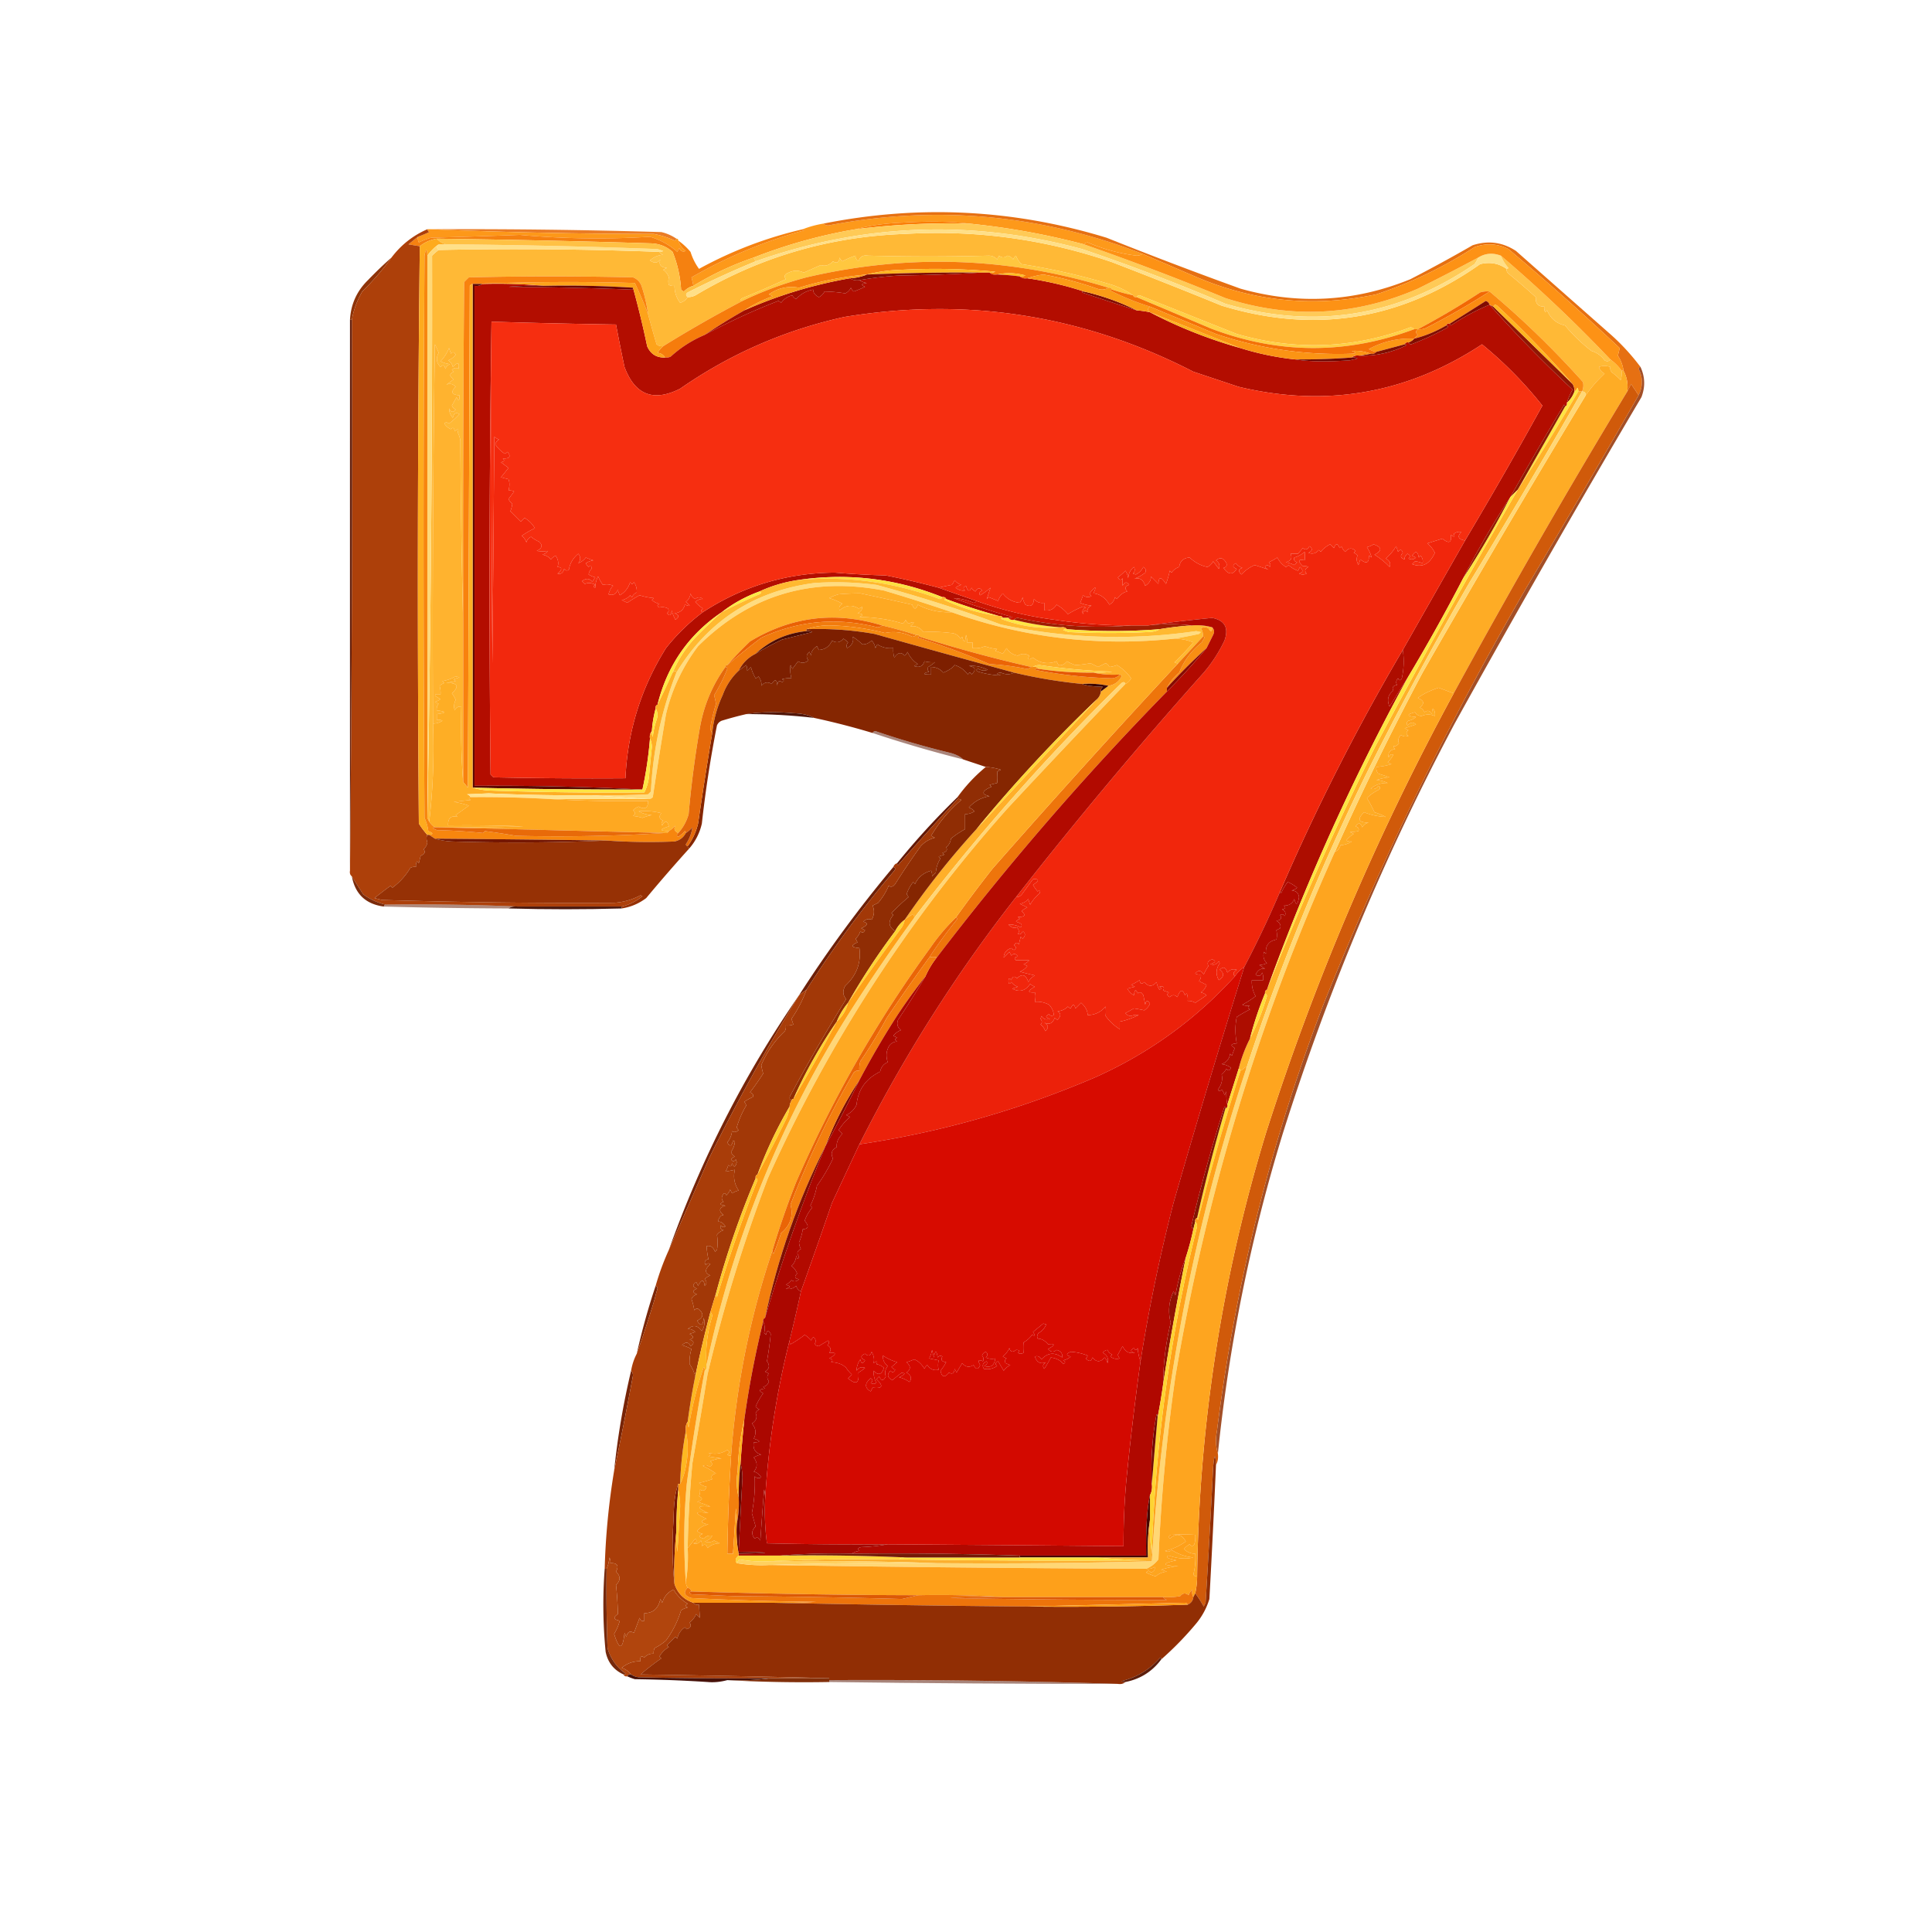
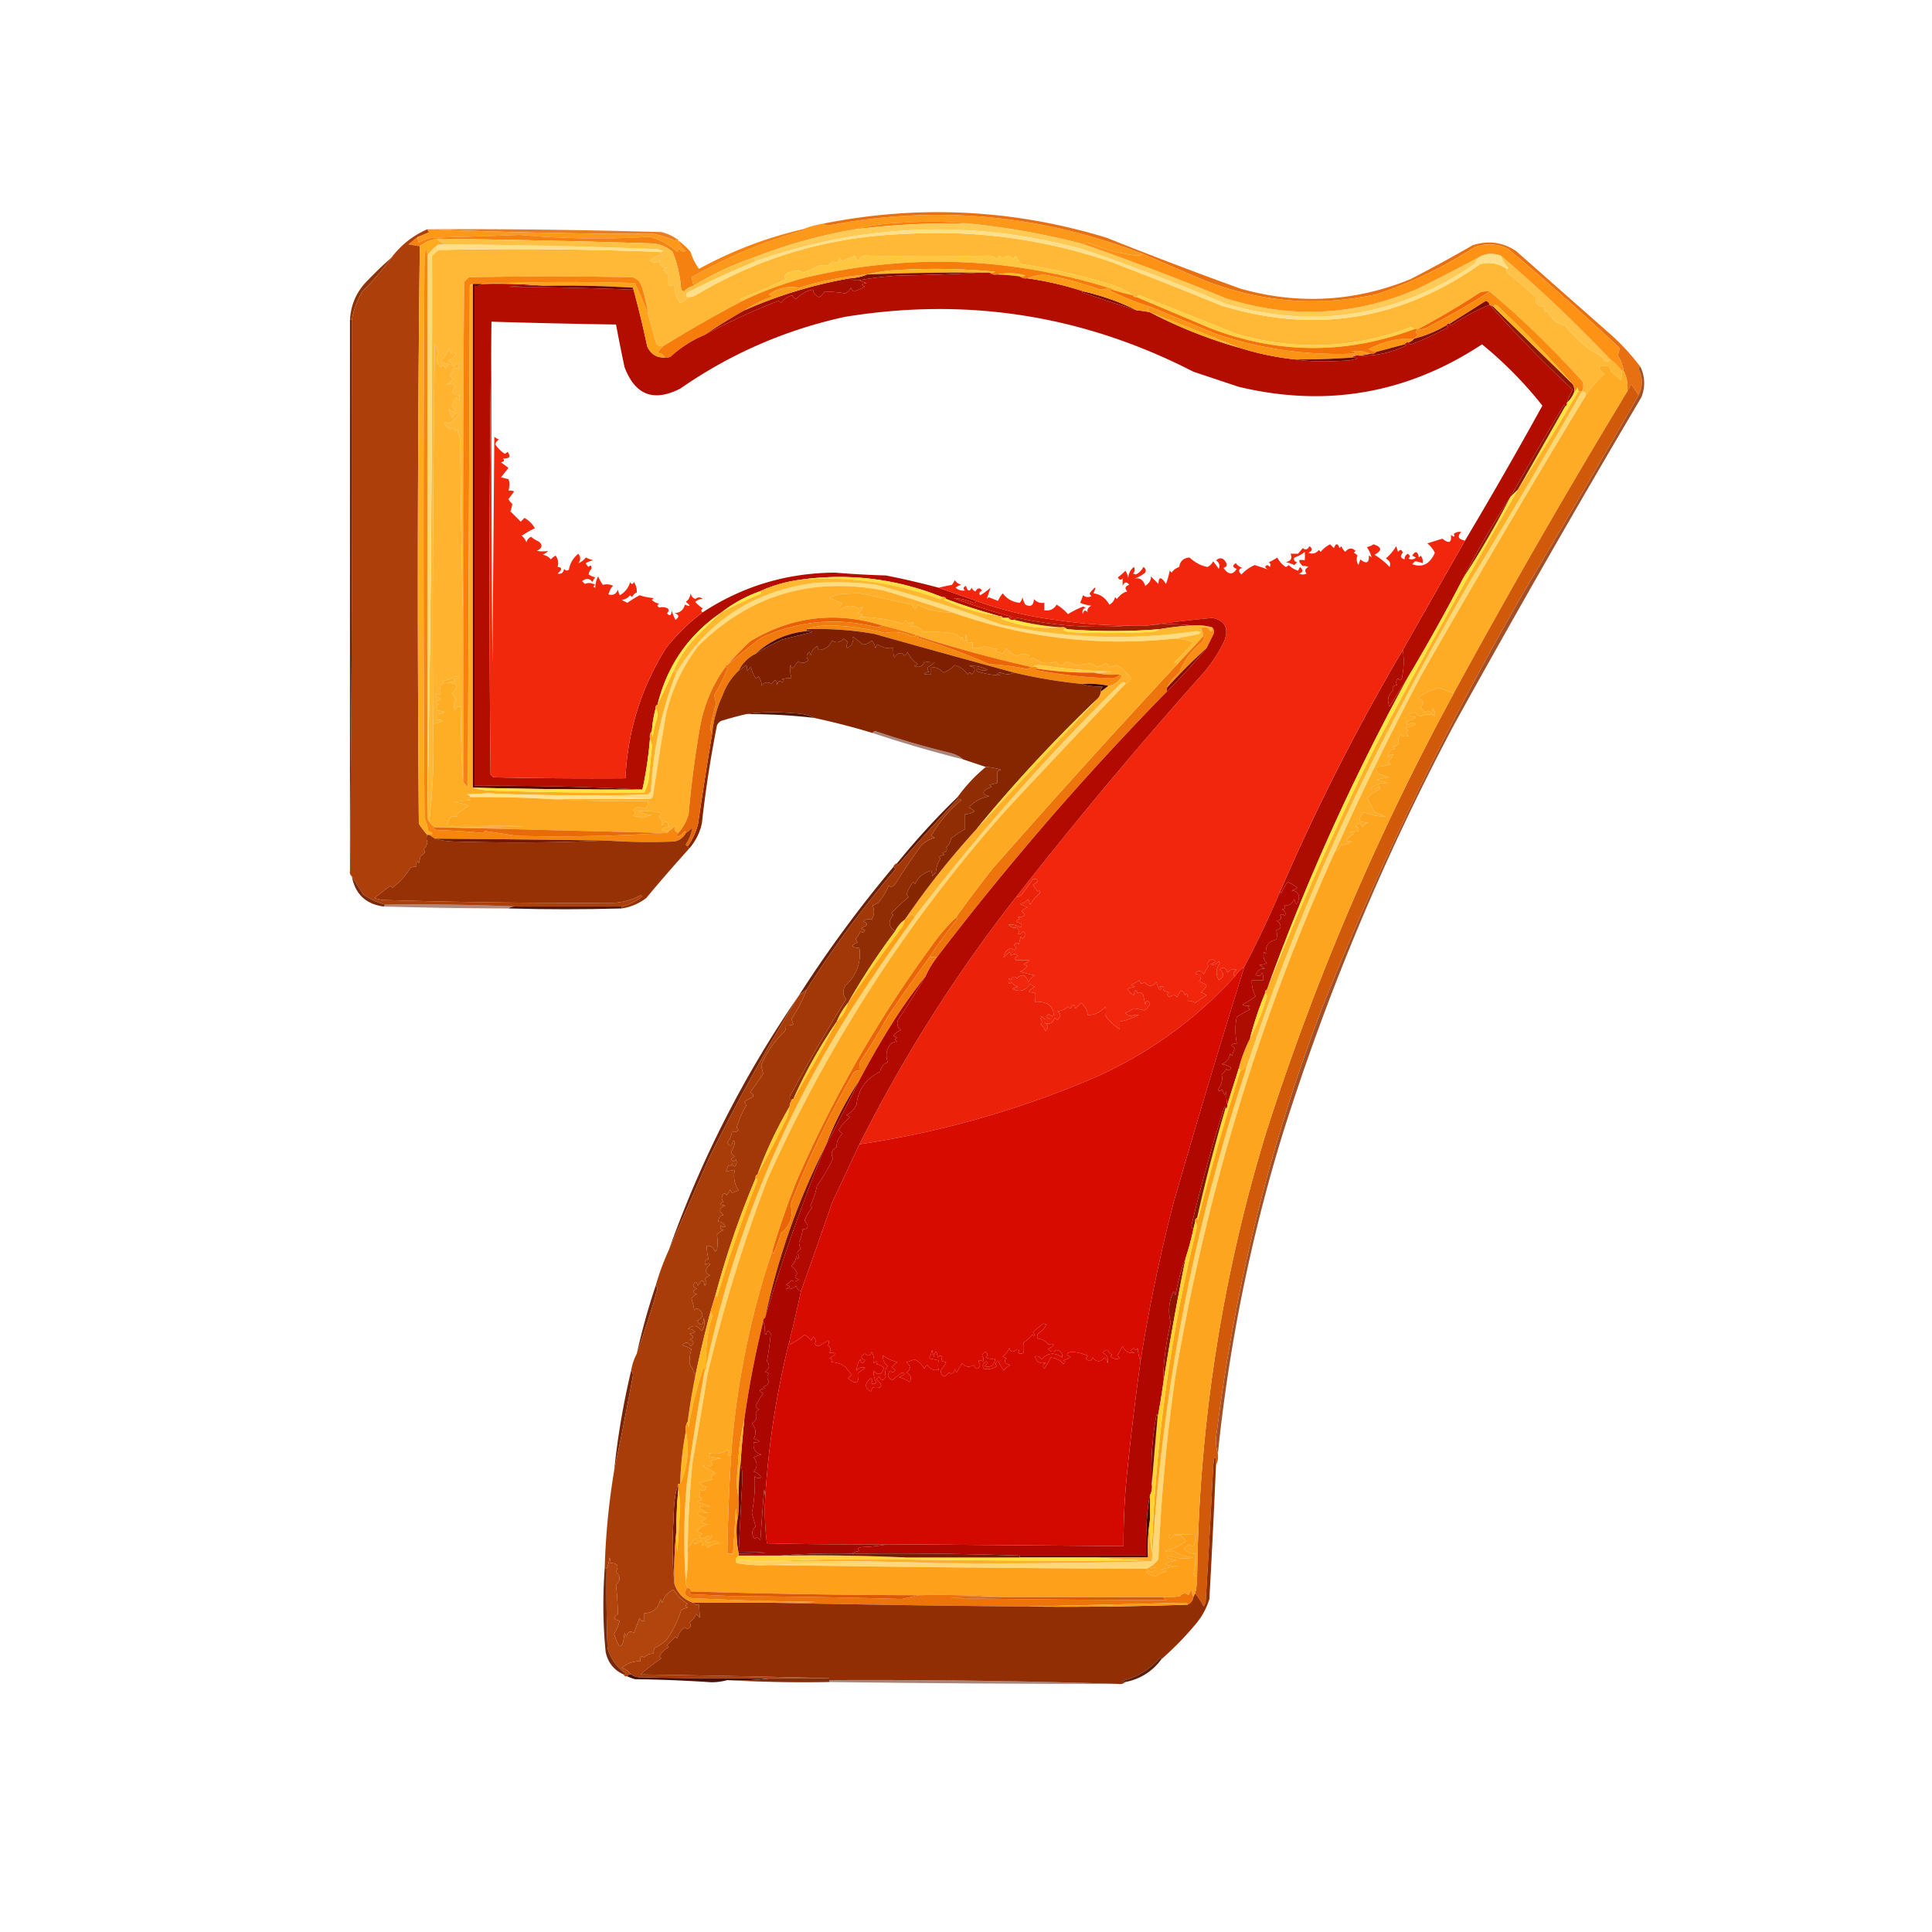
<svg xmlns="http://www.w3.org/2000/svg" width="1024" height="1024" style="shape-rendering:geometricPrecision;text-rendering:geometricPrecision;image-rendering:optimizeQuality;fill-rule:evenodd;clip-rule:evenodd">
  <path fill="#fd991a" d="M605.5 134.5q-1.161.97-3 1-13.215-1.559-26-7-1.374.064-2 1-30.24-7.955-61-11-15.426-1.727-35-.5-13.743.513-25 3.5-27.638 4.663-54 15-16.923 5.794-32 15a56 56 0 0 0-1-4.5q28.299-16.275 60-25-.343-.598-1-.5 5.191-2.049 11-3 .895.958 2.5 1 85.506-16.341 166.5 15" style="opacity:.994" />
  <path fill="#fa7e07" d="M513.5 118.5a404 404 0 0 0-60 3q11.257-2.987 25-3.5 19.574-1.227 35 .5" style="opacity:1" />
-   <path fill="#cc7324" d="M274.5 119.5q2 1 0 0" style="opacity:.071" />
  <path fill="#ffca56" d="M513.5 118.5q30.76 3.045 61 11a1458 1458 0 0 1 75 28.5q51.967 16.678 102-5a1206 1206 0 0 0 32-16.5 18.5 18.5 0 0 1-2 3.5q-60.936 41.655-132 21a1039 1039 0 0 0-76-29q-87.599-23.6-173 6.5l-1-2q26.362-10.336 54-15a404 404 0 0 1 60-3" style="opacity:1" />
  <path fill="#e87012" d="M228.5 121.5a3555 3555 0 0 1 122 1.5q4.406 1.043 8 3.5-.09.814-1 1a45.8 45.8 0 0 0-11-3.5 2882 2882 0 0 1-118-2.5" style="opacity:.914" />
  <path fill="#fd9819" d="M226.5 121.5h2a2882 2882 0 0 0 118 2.5 45.8 45.8 0 0 1 11 3.5q.91-.186 1-1 1 0 1 1 1.054 3.324 4 5.5-2.412.987-3.5-1.5l-1 2q-6.379-5.639-14.5-8a453 453 0 0 1-69-1q-23.495.907-47 1.5a38 38 0 0 0-6.5 2.5 4.93 4.93 0 0 1-.5-3 69 69 0 0 0 6-2.5q-.834-.575-1-1.5" style="opacity:.993" />
  <path fill="#ffb936" d="M798.5 142.5q-.128 1.494 1 2.5a347 347 0 0 1 14.5 12.5q-.399 5.101 4.5 5a4.93 4.93 0 0 0 .5 3l1-1q2.7 6.452 9.5 8a89 89 0 0 0 14 13.5q4.303 1.292 7 5 1.874 1.11 3-.5a25.7 25.7 0 0 1 6 6 12.9 12.9 0 0 1-.5 5 31 31 0 0 0-4.5-4q-1.329-1.237-1-3-3.149-1.096-6 0 .702 2.45 3 3.5a71.7 71.7 0 0 0-10 11.5q0-2-2-2 1.077-2.455.5-5-23.184-25.94-49.5-48a12.9 12.9 0 0 0-5 .5 417 417 0 0 1-33 19.5h-2q-.626-.936-2-1-45.425 16.964-92 3.5L604 156.5q-1.148.105-1.5 1-1.487.257-2-1-4.316-3.163-11-5.5a344 344 0 0 0-48-11q-2.039-1.806-3-4.5a4.46 4.46 0 0 0-1.5 2q-1.109-1.611-3-2-2.3 1.792-4.5 0l-1 2q-1.782-2.01-4.5-2-31.396.862-64 0-3.863-.615-5 3-1.806-1.457-1.5-3-3.363 1.04-7 3a4.46 4.46 0 0 1-1.5-2q-.473 3.97-3.5 2-2.917 3.134-6.5 2a9650 9650 0 0 1-9 4q-4-2-8 0-3.183 1.08-1.5 3.5a496 496 0 0 1-23 10q-1.857 1.035 0 1.5a658 658 0 0 0-42 24q-1.983.255-3.5-1a536 536 0 0 1-4.5-16 81.7 81.7 0 0 0-3.5-15q-1.25-3.25-4.5-4.5-43.5-1-87 0l-2.5 2.5q-.75 90.499-.5 181a4688 4688 0 0 1-1.5-97 15.3 15.3 0 0 0-1.5-4.5q1.26-2.5-1.5-.5-.476-2.701-2-1-2.23-.983-3.5-3 .849-1.187 2.5 0a39 39 0 0 0 5.5-5q-2.738-1.606-3.5 2-1.934-2.332-2-5 1.627 3.236 3.5.5-1.392-.582-2-2 1.225-2.235 2.5-4.5 1.63 3.648 1.5-1-6.187-.335-2-4.5-2.332-2.469-5-1l4-3q-3.685-2.269 0-4l-1-1q1.89-1.67 3.5-.5 1.03-5.207-3-1-.477-2.342-2.5-3.5a8.9 8.9 0 0 0 4-3q-1.13-2.23-2.5-.5l-1-3a21.7 21.7 0 0 1-4.5 7 14.7 14.7 0 0 0 5 1.5q-1.75.75-2.5 2.5-.486-3.103-2.5-1-3.33-3.245-1-7.5a55 55 0 0 0-2-4.5q-1.5 100.496-1 201 .98 26.548-2 52l-1-2a14783 14783 0 0 0 2.5-298 30 30 0 0 1 3.5-3q58.48-1.212 117 1 .626 1.083 2 1.5-4.015.373-7 3 3.313 2.536 5.5-.5-1.44 4.118 3.5 4.5l-2 1q2.159 1.486 3 4-.502 2.254 0 4a4.93 4.93 0 0 0 3 .5q.009 5.025 3 9 2.641-.803 4-3 2.712.013 5-1.5 50.568-29.906 110-32 56.658-3.32 110 15a2997 2997 0 0 1 58 23q73.87 22.527 137-22 7.808-1.923 14 2.5" style="opacity:1" />
  <path fill="#ffe089" d="M232.5 129.5h4a3764 3764 0 0 1 112 2.5l3 1a2.43 2.43 0 0 1-2 .5 2000 2000 0 0 0-117-1q-1.687-1.272 0-3" style="opacity:1" />
  <path fill="#f58110" d="M425.5 121.5q.657-.098 1 .5-31.701 8.725-60 25a56 56 0 0 1 1 4.5q-2.893.759-5 3a3.65 3.65 0 0 1-1.5-1 63.4 63.4 0 0 0-4.5-20q-4.653-4.138-11-4.5a6240 6240 0 0 0-114-2.5q-5.07.881-9 4a351 351 0 0 1-6-1q2.529-2.035 5-4a4.93 4.93 0 0 0 .5 3 38 38 0 0 1 6.5-2.5q23.505-.593 47-1.5a453 453 0 0 0 69 1q8.121 2.361 14.5 8l1-2q1.088 2.487 3.5 1.5-2.946-2.176-4-5.5 3.55 2.52 6.5 6 1.562 4.994 4.5 9 26.11-14.311 55-21" style="opacity:1" />
  <path fill="#ffc144" d="M231.5 126.5q57.024.73 114 2.5 6.347.362 11 4.5a63.4 63.4 0 0 1 4.5 20q.621.686 1.5 1 2.107-2.241 5-3 15.077-9.205 32-15l1 2a501 501 0 0 0-36 16.5q-1.647 1.155 0 2.5-1.359 2.197-4 3-2.991-3.975-3-9a4.93 4.93 0 0 1-3-.5q-.502-1.746 0-4-.841-2.514-3-4l2-1q-4.94-.382-3.5-4.5-2.187 3.036-5.5.5 2.985-2.627 7-3-1.374-.417-2-1.5a2.43 2.43 0 0 0 2-.5l-3-1a3764 3764 0 0 0-112-2.5q-3.047-.708-5-3" style="opacity:1" />
  <path fill="#ffdf87" d="M783.5 136.5q5.559-3.439 12-1 1.37 3.502 4 6.5-.342.598-1 .5-6.192-4.423-14-2.5-63.13 44.527-137 22a2997 2997 0 0 0-58-23q-53.342-18.32-110-15-59.432 2.094-110 32-2.288 1.513-5 1.5-1.647-1.345 0-2.5a501 501 0 0 1 36-16.5q85.401-30.1 173-6.5a1039 1039 0 0 1 76 29q71.064 20.655 132-21a18.5 18.5 0 0 0 2-3.5" style="opacity:1" />
  <path fill="#ffc73f" d="M600.5 156.5a103 103 0 0 1-11-3q-.513-1.257-2-1-79.242-24.424-160-5.5a188.6 188.6 0 0 0-34 12.5q-1.857-.465 0-1.5a496 496 0 0 0 23-10q-1.683-2.42 1.5-3.5 4-2 8 0 4.477-1.987 9-4 3.583 1.134 6.5-2 3.027 1.97 3.5-2a4.46 4.46 0 0 0 1.5 2q3.637-1.96 7-3-.306 1.543 1.5 3 1.137-3.615 5-3 32.604.862 64 0 2.718-.01 4.5 2l1-2q2.2 1.792 4.5 0 1.891.389 3 2a4.46 4.46 0 0 1 1.5-2q.961 2.694 3 4.5a344 344 0 0 1 48 11q6.684 2.337 11 5.5" style="opacity:1" />
  <path fill="#e67012" d="M869.5 194.5q-.814.09-1 1 3.525 6.948 0 14l-4-6a71 71 0 0 1-2 4q.697-6.003-2-11-.59-4.374-3-8l1-4a1468 1468 0 0 0-59-52.5q-8.739-4.362-18-1-24.32 15.774-52 25-48.908 10.449-95-9-14.478-6.237-29-12.5-80.994-31.341-166.5-15-1.605-.042-2.5-1 75.94-15.113 150 7.5a2281 2281 0 0 0 71 27q45.891 12.934 90-5a786 786 0 0 0 33-18q12.297-4.02 23 3l51 45a116 116 0 0 1 15 16.5" style="opacity:1" />
  <path fill="#8e3308" d="M207.5 136.5q-6.503 9.106-15.5 18-4.144 7.199-5.5 15h-1q.69-12.378 9.5-21a211 211 0 0 1 12.5-12" style="opacity:1" />
  <path fill="#f67c0c" d="M587.5 152.5q-2.682 1.683-6 .5a176 176 0 0 0-28.5-7.5q-4.54.618-8.5 2-2.398.401-4-1a4.93 4.93 0 0 0 3-.5q-7.698-2.126-15-.5-2.398.401-4-1a4.93 4.93 0 0 0 3-.5 341 341 0 0 0-50-1q-9.351.267-18 2.5a172 172 0 0 0-36 7q-8.665-1.585-16 3.5l2 1q-8.01 3.004-15 7.5a337 337 0 0 0-21 13 62.9 62.9 0 0 0-18 11.5 4.93 4.93 0 0 1-3 .5q-1.27-2.2-4-2.5 1.298-2.039 3-3.5a658 658 0 0 1 42-24 188.6 188.6 0 0 1 34-12.5q80.758-18.924 160 5.5" style="opacity:1" />
  <path fill="#feb621" d="M524.5 144.5h-5q-30.02-.275-60 1 8.649-2.233 18-2.5a341 341 0 0 1 50 1 4.93 4.93 0 0 1-3 .5" style="opacity:1" />
  <path fill="#febd21" d="M528.5 145.5q7.302-1.626 15 .5a4.93 4.93 0 0 1-3 .5 128 128 0 0 0-12-1" style="opacity:1" />
  <path fill="#b30d00" d="M519.5 144.5h5q1.602 1.401 4 1 6.029.219 12 1 1.602 1.401 4 1 15.466 2.233 30 7-.658-.098-1 .5a1470 1470 0 0 0 29 9.5q3.541.26 7 1 22.929 11.955 48 19a148.6 148.6 0 0 0 29 6q10.444 1.727 29 .5l4-1a4.93 4.93 0 0 0-3-.5q1.602-1.401 4-1 12.83.428 25-5.5-.342-.598-1-.5.513-1.257 2-1 .352.895 1.5 1a154 154 0 0 0 18.5-8.5q1.857-1.035 0-1.5.513-1.257 2-1-.098.657.5 1a117 117 0 0 1 20.5-11 700 700 0 0 0 44 45 32 32 0 0 0-3 7q.258 1.487-1 2 .098-.657-.5-1a1995 1995 0 0 0-28.5 49 457 457 0 0 0-25 43 984 984 0 0 1-29 52 4569 4569 0 0 0-10 16q-2.32-5.12 2-8.5-1.268-2.337 2-3-1.17-1.61.5-3.5 1 2 2 0 1.643-7.562.5-15a46590 46590 0 0 1 33-58 2504 2504 0 0 0 41-71.5 210.8 210.8 0 0 0-32-32.5q-59.397 39.171-129 22.5-12.016-4.003-24-8-87.62-45.018-185-29-47.362 10.437-87 38-21.207 10.771-29.5-11.5a977 977 0 0 1-4.5-22.5q-33.012-.495-66-1.5a9607 9607 0 0 0-.5 240l1.5 1.5q34.996.75 70 .5 1.722-37.41 21.5-69 8.6-10.852 19.5-19 31.783-20.757 70-21 13.47 1.124 27 1.5a426 426 0 0 1 28 6.5 4576 4576 0 0 0 20 7q-.352.895-1.5 1-5.137-2.224-10.5-2.5a363 363 0 0 0 31 10 2.43 2.43 0 0 1-2 .5h-3q-.513-1.258-2-1a342 342 0 0 1-28-9q-.512-1.258-2-1-37.292-14.975-77-9-10.572 1.635-20 6-10.928 3.961-20 11-26.302 17.841-34 49-1.258.512-1 2a63 63 0 0 0-2 12q-1.401 1.602-1 4-1.14 13.83-4 27a1537 1537 0 0 0-89-2v-265q2.398.401 4-1 16.768-.492 33 1-9.513-.25-19 .5 32.859.258 65.5 1.5.598-.343.5-1a503 503 0 0 1 7.5 31q2.716 6.233 9.5 6a4.93 4.93 0 0 0 3-.5 62.9 62.9 0 0 1 18-11.5 345 345 0 0 1 39-18 3.65 3.65 0 0 1 1.5 1q2.235-3.087 6-4 .582 1.392 2 2 3.623-4.062 9-5-.091 2.33 3 4a6.55 6.55 0 0 0 3-3q5.871.118 11 1a6.55 6.55 0 0 0 3-3 4.46 4.46 0 0 0 1.5 2 67 67 0 0 0 6-2.5q-3.567-1.461 1-2-2.337-.315-4-1.5a184 184 0 0 1 22-2.5 874 874 0 0 0 42-1.5" style="opacity:1" />
  <path fill="#820e02" d="M519.5 144.5a874 874 0 0 1-42 1.5 184 184 0 0 0-22 2.5q-2.872.426-5-1 4.84-.264 9-2 29.98-1.275 60-1" style="opacity:1" />
  <path fill="#a30e01" d="M450.5 147.5q2.128 1.426 5 1 1.663 1.185 4 1.5-4.567.539-1 2a67 67 0 0 1-6 2.5 4.46 4.46 0 0 1-1.5-2 6.55 6.55 0 0 1-3 3q-5.129-.882-11-1a6.55 6.55 0 0 1-3 3q-3.091-1.67-3-4-5.377.938-9 5-1.418-.608-2-2-3.765.913-6 4a3.65 3.65 0 0 0-1.5-1 345 345 0 0 0-39 18 337 337 0 0 1 21-13 237.7 237.7 0 0 1 56-17" style="opacity:1" />
  <path fill="#fb9e19" d="M459.5 145.5q-4.16 1.736-9 2a237.7 237.7 0 0 0-56 17q6.99-4.496 15-7.5l-2-1q7.335-5.085 16-3.5a172 172 0 0 1 36-7" style="opacity:1" />
  <path fill="#ffc248" d="M795.5 135.5a754 754 0 0 1 58 55q-1.126 1.61-3 .5-2.697-3.708-7-5a89 89 0 0 1-14-13.5q-6.8-1.548-9.5-8l-1 1a4.93 4.93 0 0 1-.5-3q-4.899.101-4.5-5a347 347 0 0 0-14.5-12.5q-1.128-1.006-1-2.5.658.098 1-.5-2.63-2.998-4-6.5" style="opacity:1" />
  <path fill="#830d02" d="M574.5 154.5q14.715 3.374 28 10a1470 1470 0 0 1-29-9.5q.342-.598 1-.5" style="opacity:1" />
  <path fill="#fd9215" d="M574.5 129.5q.626-.936 2-1 12.785 5.441 26 7 1.839-.03 3-1 14.522 6.263 29 12.5 46.092 19.449 95 9 27.68-9.226 52-25 9.261-3.362 18 1a1468 1468 0 0 1 59 52.5l-1 4q2.41 3.626 3 8h-1a25.7 25.7 0 0 0-6-6 754 754 0 0 0-58-55q-6.441-2.439-12 1a1206 1206 0 0 1-32 16.5q-50.033 21.678-102 5a1458 1458 0 0 0-75-28.5" style="opacity:.998" />
  <path fill="#fb9b16" d="M587.5 152.5q1.487-.257 2 1-.658-.098-1 .5a140 140 0 0 0 21 8.5q-2 1.5 0 3a52 52 0 0 0-7-1q-13.285-6.626-28-10-14.534-4.767-30-7 3.96-1.382 8.5-2a176 176 0 0 1 28.5 7.5q3.318 1.183 6-.5" style="opacity:1" />
  <path fill="#ad400a" d="M226.5 121.5q.166.925 1 1.5a69 69 0 0 1-6 2.5q-2.471 1.965-5 4 3.038.533 6 1a15644 15644 0 0 0-.5 306 41 41 0 0 0 4.5 6q-.824 1.537 0 4-.314 2.241-2 3.5 1.683 2.42-1.5 3.5l-1 4-1-1a4.93 4.93 0 0 0-.5 3 4.93 4.93 0 0 0-3 .5q-3.77 6.263-9.5 10.5l-1-1a213 213 0 0 0-8.5 6.5l4 1a3424 3424 0 0 0 123 1.5 33.9 33.9 0 0 0 14-4l1 .5q-4.978 4.059-11 5.5h-55a1225 1225 0 0 0-70-1q-6.41-1.448-12-5.5a763 763 0 0 1-6-9.5q-1.356-1.063-1-3a21320 21320 0 0 0 1-292q1.356-7.801 5.5-15 8.997-8.894 15.5-18 7.587-10.029 19-15" style="opacity:1" />
  <path fill="#901603" d="m789.5 161.5 2 1 42 41q1.1 1.812 1 4-1.26 3.53-4 6a32 32 0 0 1 3-7 700 700 0 0 1-44-45" style="opacity:1" />
-   <path fill="#f62e10" d="M776.5 286.5q-5.413-1.023-2-4.5-2.112-.473-4 1 1.26 2.5-1.5.5.747 6.25-4.5 2l-8 2.5q2.591 2.084 4 5-4.072 9.054-12 6l1.5-1.5q1.903.174 4 1 .473-2.112-1-4l-1 1q-.904-5.109-3.5-1l2 1q-1.834 1.671-4 .5 1.73-1.37-.5-2.5-1.806 1.457-1.5 3-3.317-1.039-1-3.5-.765-2.74-2.5-.5l-1-3a25.9 25.9 0 0 1-5.5 6.5q3.173 1.756 2 4.5a38.8 38.8 0 0 0-8-6.5q6.249-3.269-.5-5.5a11.3 11.3 0 0 1-3.5 1.5q1.794 2.75 2.5 5.5a3.65 3.65 0 0 0-1.5-1q.352 5.841-4.5 2l-1 3q-1.529-2.654-.5-5a4.46 4.46 0 0 0-2-1.5l1-1q-2.854-2.742-5.5.5a7.3 7.3 0 0 1-2-3l-1 1q-1.5-4-3 0l-2-2a14.5 14.5 0 0 0-5 4l-1-1q-2.199 2.737-5.5 1.5 3.236-1.627.5-3.5-1.392 2.752-3.5 1l-2.5 3h-4q1.652 3.438-2.5 4.5 2.401.41 4.5 1.5l1.5-1.5q-2.184-.634-1.5-2.5a14.8 14.8 0 0 0 5.5-3q.291 2.355 0 4.5-5.189-1.101-1 3 1.857-.116 3 .5-2.752 1.391-1 3.5-2 1-4 0 3.279-.905.5-3.5l-1 2a13.24 13.24 0 0 1-5-3 3.65 3.65 0 0 1-1.5 1 12.4 12.4 0 0 1-4.5-5 29.5 29.5 0 0 1-4.5 2.5q1.426 1.077.5 2.5-1.34-1.817-2.5 0a4.46 4.46 0 0 0 2 1.5 194 194 0 0 0-7.5-2.5q-4.086 1.782-7 5-2.779-2.595.5-3.5a6.98 6.98 0 0 1-3.5-2.5q-2.871 1.764.5 3-3.189 5.055-7-.5 2.184-.634 1.5-2.5-2.16-4.252-5.5-1.5 2.567 1.7 1.5 4.5l-3-4a6.55 6.55 0 0 1-3 3q-4.97-.869-9.5-5-4.82.332-5.5 5-2.514.841-4 3l-1-1q-.681 3.406-2 7-3.87-5.979-4 0l-4-4q.267 2.91-3 5-1.714-5.306-6.5-3.5a20.9 20.9 0 0 0 6.5-3.5q.845-1.838-1-3-1.349 2.74-4 4l-1.5-.5q1.526-1.574.5-3.5-2.83 2.289-3 6a10.3 10.3 0 0 0-1.5-4 32 32 0 0 1-4 3.5q1.13 2.23 2.5.5v4q1.627-3.236 3.5-.5-3.283 1.016-1 3.5-2.968.566-5.5 4l-1-1q-.622 2.686-3 4-3.106-5.466-8.5-6 2.874-6.033-2 0a3.65 3.65 0 0 0 1 1.5q-2.418 1.08-4.5-.5a29 29 0 0 1-1.5 4 20.2 20.2 0 0 0 6 1.5q-2.66 1.321-2 3.5-2.014-2.103-2.5 1-.987-2.412 1.5-3.5l-1.5-.5q-3.668 1.418-8 4a21.8 21.8 0 0 0-6-5q-2.198 3.623-6.5 3v-4q-3.333.483-5.5-2-.261 5.056-4.5 3a10.3 10.3 0 0 1-1.5-4 6.8 6.8 0 0 1-1.5 3q-5.652-.573-9-5a12.4 12.4 0 0 0-2.5 4l-5-2-1 1 2-6a32.4 32.4 0 0 1-5.5 4q-1.19-1.283 1-2.5-1.773-2.518-3.5.5-1.418-.608-2-2-1.74 3.446-3-1-2.23 1.13-.5 2.5-2.7.354-5-1.5a6.8 6.8 0 0 1 3-1.5 6.98 6.98 0 0 1-3.5-2.5 9.5 9.5 0 0 1-1.5 2.5q-3.549.66-7 1.5a426 426 0 0 0-28-6.5q-13.53-.376-27-1.5-38.217.243-70 21-1.575-.607 0-2a20 20 0 0 1-4-3.5q2.218-1.79 4-1.5-1.914-1.717-4 0-1.948-.885-2.5-3-.299 2.853-2.5 4.5 4.165 3.26-.5 1.5-1.09 4.182-5.5 4.5 3.75 1.25.5 3.5a23 23 0 0 1-2-5q-.224 4.168-2.5 1.5 1.426-1.077.5-2.5-2.138-1.068-4.5-.5-2-1 0-2-2.316-.435-4-2l1-1a34 34 0 0 1-7.5-1.5 65 65 0 0 0-6.5 4l-3-1.5q2.744-.41 4.5-2.5l1 1q.75-1.75 2.5-2.5.217-2.874-1.5-5.5-1 2-2 0-1.323 4.579-5.5 7-.747-1.654-1-3-1.39 3.669-5 2.5 1.125-3.62 2.5-4.5-2.68-1.265-5.5-.5a29.5 29.5 0 0 1-2.5-4.5 13.6 13.6 0 0 0-1.5 6q-1.794-.519 0-1.5-2.845-1.664-5.5-.5l-1.5-1.5q3.313-2.536 5.5.5a9.5 9.5 0 0 1 1.5-2.5 11.3 11.3 0 0 1-3.5-1.5q.162-1.696 1.5-3 .027-2.81-1.5-1a4.46 4.46 0 0 1-1.5-2 10.3 10.3 0 0 1 4-1.5 29 29 0 0 1-4-1.5 8.9 8.9 0 0 1-4 3q2-2.5 0-5-4.108 3.346-5 8.5-1.423.926-2.5-.5-.636 3.172-3.5 2.5 3.867-3.235 0-3.5 1.032-2.965-1-6a7.25 7.25 0 0 0-2.5 2q-1.756-2.09-4.5-2.5a7.3 7.3 0 0 0 3-2q-2.914.457-6 0 4.46-2.259 1-5a15.7 15.7 0 0 1-4-2.5q-1.948.885-2.5 3a6.98 6.98 0 0 0-2.5-3.5q3.931-2.675 7-4a14.6 14.6 0 0 0-5.5-5.5l-2 2-5.5-5.5q.826-2.098 1-4a7.25 7.25 0 0 1-2-2.5l3-4q-1.143-.616-3-.5 1.006-3.514 0-6l-4-1 4-5-4-3q2.701-.476 1-2 5.475.246 2.5-3.5a3.65 3.65 0 0 1-1.5 1q-3.04-2.041-5-5 .476-1.721 2-2.5a9.5 9.5 0 0 1-2.5-1.5l-1 120q-.75-90.499-.5-181 32.988 1.005 66 1.5a977 977 0 0 0 4.5 22.5q8.293 22.271 29.5 11.5 39.638-27.563 87-38 97.38-16.018 185 29 11.984 3.997 24 8 69.603 16.671 129-22.5a210.8 210.8 0 0 1 32 32.5 2504 2504 0 0 1-41 71.5" style="opacity:1" />
  <path fill="#f26804" d="M789.5 154.5a394 394 0 0 1-34 19.5 8.4 8.4 0 0 1-4 .5 417 417 0 0 0 33-19.5 12.9 12.9 0 0 1 5-.5" style="opacity:1" />
  <path fill="#fa8b11" d="M789.5 154.5q26.316 22.06 49.5 48 .577 2.545-.5 5h-2a2.43 2.43 0 0 0-.5-2q-.417 1.374-1.5 2 .1-2.188-1-4a536 536 0 0 0-40-41.5q-1.405-1.038-2 .5l-2-1q-.467-1.467-2-2a2786 2786 0 0 1-19 12q-1.487-.257-2 1a63 63 0 0 1-17 7 31 31 0 0 1 2-2q-1.937-1.54 0-3a8.4 8.4 0 0 0 4-.5 394 394 0 0 0 34-19.5" style="opacity:1" />
  <path fill="#810a01" d="M789.5 161.5a117 117 0 0 0-20.5 11q-.598-.343-.5-1a2786 2786 0 0 0 19-12q1.533.533 2 2" style="opacity:1" />
  <path fill="#ffb620" d="M791.5 162.5q.595-1.538 2-.5a536 536 0 0 1 40 41.5z" style="opacity:1" />
  <path fill="#ffd046" d="M749.5 174.5q-54.036 20.154-108-.5a35905 35905 0 0 0-39-16.5q.352-.895 1.5-1l51.5 20.5q46.575 13.464 92-3.5 1.374.064 2 1" style="opacity:1" />
  <path fill="#fcb41e" d="M609.5 165.5a7168 7168 0 0 1 48 19q-25.071-7.045-48-19" style="opacity:1" />
  <path fill="#820d01" d="M766.5 172.5q1.857.465 0 1.5a154 154 0 0 1-18.5 8.5q-1.148-.105-1.5-1 1.815-.648 3-2a63 63 0 0 0 17-7" style="opacity:1" />
  <path fill="#fb9714" d="M749.5 179.5q-1.185 1.352-3 2-1.487-.257-2 1l-15 4a10.1 10.1 0 0 1-4-1.5q11.322-6.082 24-5.5" style="opacity:1" />
  <path fill="#fda31a" d="M251.5 150.5a1207 1207 0 0 1 85-.5q4.155 8.964 7 16.5a536 536 0 0 0 4.5 16q1.517 1.255 3.5 1-1.702 1.461-3 3.5 2.73.3 4 2.5-6.784.233-9.5-6a503 503 0 0 0-7.5-31 553 553 0 0 0-47-1q-16.232-1.492-33-1z" style="opacity:1" />
  <path fill="#f47207" d="M589.5 153.5a103 103 0 0 0 11 3q.513 1.257 2 1a35905 35905 0 0 1 39 16.5q53.964 20.654 108 .5h2q-1.937 1.46 0 3a31 31 0 0 0-2 2q-12.678-.582-24 5.5a10.1 10.1 0 0 0 4 1.5q-1.063 1.356-3 1-4.7-1.865-10-1.5 3.931 1.359-.5 1.5-36.716 1.199-71.5-10.5a146167 146167 0 0 1-35-14.5 140 140 0 0 1-21-8.5q.342-.598 1-.5" style="opacity:1" />
  <path fill="#800e02" d="M744.5 182.5q.658-.098 1 .5-12.17 5.928-25 5.5l6-1q1.937.356 3-1z" style="opacity:1" />
  <path fill="#fb9414" d="M609.5 162.5q17.514 7.258 35 14.5 34.784 11.699 71.5 10.5 4.431-.141.5-1.5 5.3-.365 10 1.5l-6 1q-2.398-.401-4 1a354 354 0 0 1-30 1 148.6 148.6 0 0 1-29-6 7168 7168 0 0 0-48-19q-2-1.5 0-3" style="opacity:1" />
  <path fill="#700601" d="M716.5 189.5a4.93 4.93 0 0 1 3 .5l-4 1q-18.556 1.227-29-.5 15.027.135 30-1" style="opacity:1" />
  <path fill="#fee543" d="M836.5 207.5a1362 1362 0 0 1-32 52l25-44q1.258-.513 1-2 2.74-2.47 4-6 1.083-.626 1.5-2 .696.891.5 2" style="opacity:1" />
  <path fill="#5e1500" d="M185.5 169.5h1a21320 21320 0 0 1-1 292q-.025-146 0-292" style="opacity:.957" />
  <path fill="#ffb32f" d="M245.5 330.5v84q-1.504-17.923-1-40-2.435-.21-3.5 2-.864-2.816.5-5.5a11.1 11.1 0 0 0-2-3.5q6.16-5.702-3-5.5l5-1-1-1 3-1-2-.5a21.4 21.4 0 0 1-7 2.5l1 1a9.5 9.5 0 0 0-2.5 1.5q.644 2.44.5 4.5-5.814-.524 0 2.5a6.8 6.8 0 0 1-3 1.5l2 1q-1.255 1.517-1 3.5 8 1 0 2v3a4.93 4.93 0 0 1 3 .5q-2.288 1.514-5 1.5-.5-100.504 1-201a55 55 0 0 1 2 4.5q-2.33 4.255 1 7.5 2.014-2.103 2.5 1 .75-1.75 2.5-2.5a14.7 14.7 0 0 1-5-1.5 21.7 21.7 0 0 0 4.5-7l1 3q1.37-1.73 2.5.5a8.9 8.9 0 0 1-4 3q2.023 1.158 2.5 3.5 4.03-4.207 3 1-1.61-1.17-3.5.5l1 1q-3.685 1.731 0 4l-4 3q2.668-1.469 5 1-4.187 4.165 2 4.5.13 4.648-1.5 1-1.275 2.265-2.5 4.5.608 1.418 2 2-1.873 2.736-3.5-.5.066 2.668 2 5 .762-3.606 3.5-2a39 39 0 0 1-5.5 5q-1.651-1.187-2.5 0 1.27 2.017 3.5 3 1.524-1.701 2 1 2.76-2 1.5.5a15.3 15.3 0 0 1 1.5 4.5 4688 4688 0 0 0 1.5 97" style="opacity:1" />
  <path fill="#8f1903" d="m829.5 215.5-25 44-4 4a1995 1995 0 0 1 28.5-49q.598.343.5 1" style="opacity:1" />
  <path fill="#feac25" d="M859.5 196.5h1q2.697 4.997 2 11a3984 3984 0 0 0-92 160q-3.947-1.467-8-3-7.577 2.602-11 5.5 4.98 1.892 1 5 1.75.75 2.5 2.5 2.381-1.84 4 1-.116-1.857.5-3 1.393 1.783 1 4-3.546-1.543-7 0-2.294-.044-3.5-2-6.997 1.858.5 2.5-1.684 1.565-4 2-1.426 1.077-.5 2.5 2.39-2.678 4.5-.5l-6 2 2 1q-2 1.5 0 3-2.098.892-4-.5-2.043 2.268-1 4.5-1.457 1.806-3 1.5a3.65 3.65 0 0 0 1 1.5q-4.176.654-3.5 4.5.634-2.184 2.5-1.5a13.9 13.9 0 0 1-3 4l2 1a34 34 0 0 1-8 1.5q-.255 1.983 1 3.5l6 2q-3.6.279-7 1.5 2.676-.036 6 1.5-5.184-.14-9 3 2.452.81 4-1.5 1.532.752.5 2a23.2 23.2 0 0 0-6.5 4.5 66 66 0 0 1 4 7.5 32.5 32.5 0 0 1 6 2.5q-6.342-.361-11.5-2.5-5.772 5.513 2.5 5.5-2.342.477-3.5 2.5-1.25-3.75-3.5-.5 2.184.634 1.5 2.5-1.98.449-4.5.5l2 1a14.8 14.8 0 0 0-4 3.5q1.143.616 3 .5-2.678 1.745-6 2-.711 2.593-3 3.5a1563 1563 0 0 1 46.5-95 6956 6956 0 0 1 86.5-147 71.7 71.7 0 0 1 10-11.5q-2.298-1.05-3-3.5 2.851-1.096 6 0-.329 1.763 1 3a31 31 0 0 1 4.5 4 12.9 12.9 0 0 0 .5-5" style="opacity:1" />
  <path fill="#951c03" d="M800.5 263.5a457 457 0 0 1-25 43 457 457 0 0 1 25-43" style="opacity:1" />
  <path fill="#f2280d" d="M260.5 170.5q-.25 90.501.5 181l1-120a9.5 9.5 0 0 0 2.5 1.5q-1.524.779-2 2.5 1.96 2.959 5 5a3.65 3.65 0 0 0 1.5-1q2.975 3.746-2.5 3.5 1.701 1.524-1 2l4 3-4 5 4 1q1.006 2.486 0 6 1.857-.116 3 .5l-3 4a7.25 7.25 0 0 0 2 2.5q-.174 1.902-1 4l5.5 5.5 2-2a14.6 14.6 0 0 1 5.5 5.5q-3.069 1.325-7 4a6.98 6.98 0 0 1 2.5 3.5q.552-2.115 2.5-3a15.7 15.7 0 0 0 4 2.5q3.46 2.741-1 5 3.086.457 6 0a7.3 7.3 0 0 1-3 2q2.744.41 4.5 2.5a7.25 7.25 0 0 1 2.5-2q2.032 3.035 1 6 3.867.265 0 3.5 2.864.672 3.5-2.5 1.077 1.426 2.5.5.892-5.154 5-8.5 2 2.5 0 5a8.9 8.9 0 0 0 4-3 29 29 0 0 0 4 1.5 10.3 10.3 0 0 0-4 1.5 4.46 4.46 0 0 0 1.5 2q1.527-1.81 1.5 1-1.338 1.304-1.5 3a11.3 11.3 0 0 0 3.5 1.5 9.5 9.5 0 0 0-1.5 2.5q-2.187-3.036-5.5-.5l1.5 1.5q2.655-1.164 5.5.5-1.794.981 0 1.5.06-3.181 1.5-6a29.5 29.5 0 0 0 2.5 4.5q2.82-.765 5.5.5-1.375.88-2.5 4.5 3.61 1.169 5-2.5.253 1.346 1 3 4.177-2.421 5.5-7 1 2 2 0 1.717 2.626 1.5 5.5-1.75.75-2.5 2.5l-1-1q-1.756 2.09-4.5 2.5l3 1.5a65 65 0 0 1 6.5-4 34 34 0 0 0 7.5 1.5l-1 1q1.684 1.565 4 2-2 1 0 2 2.362-.568 4.5.5.926 1.423-.5 2.5 2.276 2.668 2.5-1.5a23 23 0 0 0 2 5q3.25-2.25-.5-3.5 4.41-.318 5.5-4.5 4.665 1.76.5-1.5 2.201-1.647 2.5-4.5.552 2.115 2.5 3 2.086-1.717 4 0-1.782-.29-4 1.5a20 20 0 0 0 4 3.5q-1.575 1.393 0 2-10.9 8.148-19.5 19-19.778 31.59-21.5 69-35.004.25-70-.5l-1.5-1.5a9607 9607 0 0 1 .5-240" style="opacity:1" />
  <path fill="#feab1e" d="M231.5 126.5q1.953 2.292 5 3h-4a25.7 25.7 0 0 0-6 6q-.29-5.924-1.5 0-1 149 0 298a22.5 22.5 0 0 1 2 7q3.997 1.461.5 2h-1a41 41 0 0 1-4.5-6q-1.246-153.105.5-306 3.93-3.119 9-4" style="opacity:.994" />
  <path fill="#f8820e" d="M343.5 166.5q-2.845-7.536-7-16.5a1207 1207 0 0 0-85 .5h-1q-.925.166-1.5 1l-1 266a81 81 0 0 0-2.5-3v-84q-.25-90.501.5-181l2.5-2.5q43.5-1 87 0 3.25 1.25 4.5 4.5a81.7 81.7 0 0 1 3.5 15" style="opacity:1" />
  <path fill="#6d0200" d="M288.5 151.5q23.763-.495 47 1 .098.657-.5 1a2171 2171 0 0 0-65.5-1.5q9.487-.75 19-.5" style="opacity:1" />
  <path fill="#ffb229" d="M836.5 207.5h2a3859 3859 0 0 1-59.5 101 1879 1879 0 0 0-55 102q-37.275 76.01-63.5 156 .098-.658-.5-1-1.062 1.321-2.5 2 0-1-1-1 2.148-8.462 6-16 5.504-10.675 9-22.5-.105-1.148-1-1.5-.257-1.487 1-2 25.749-64.846 57.5-129a4487 4487 0 0 1 75.5-136 1362 1362 0 0 0 32-52" style="opacity:1" />
  <path fill="#fee040" d="M499.5 316.5q-.352.895-1.5 1-36.843-13.659-75.5-10 39.708-5.975 77 9" style="opacity:1" />
  <path fill="#ffdc7f" d="M622.5 338.5q-60.725 6.393-118-14a894 894 0 0 0-36-11.5q-57.55-11.136-98.5 29.5-12.228 16.158-17 36a2526 2526 0 0 0-7 44q-1.006 1.129-2.5 1l-30-2q15.009.25 30-.5l1.5-1.5q1.611-32.691 13.5-63 24.952-41.007 73-47.5a168 168 0 0 1 33 1 759 759 0 0 1 66 21q51.41 11.088 103.5 3.5l2.5.5-1 1q-6.66 1.449-13 2.5" style="opacity:1" />
  <path fill="#ffd878" d="M232.5 129.5q-1.687 1.728 0 3a30 30 0 0 0-3.5 3q.248 149.508-2.5 298v-298a25.7 25.7 0 0 1 6-6" style="opacity:1" />
  <path fill="#ffaf29" d="M504.5 324.5q-10.011.372-18-4-1.5 4-3 0a2401 2401 0 0 0-27.5-6q-5.45-.025-11.5.5a23 23 0 0 0-5 2 32.6 32.6 0 0 1 7 3q-2.26 1.256-1.5 3.5 4.91-4.19 10-1a3.94 3.94 0 0 0 2-1q.133 2.42-2.5 3.5 4.567.539 1 2 12.357.215 23 3.5a4.46 4.46 0 0 0 1.5-2 4.46 4.46 0 0 0 1.5 2q5.023-1.995 1 1.5 4.057-.747 7 3a82 82 0 0 1 14.5.5q3.383.165 5 3l1-1q1.371 5.528 2-1a8.4 8.4 0 0 1 .5 4h3v3q3.438.384 6.5-1a26.7 26.7 0 0 0 6.5 1.5l-1 1q2.058.603 4 1.5l2-3q2.03 3.357 6 4 3.024-1.809 6 0-1.506 3.266 2 1 5.574 4.562 12.5 2l1 2q2.415.555 4.5-2a27 27 0 0 0 4.5 2 59 59 0 0 0 8-1l4 2 4-2q1.418.608 2 2 1.903-.174 4-1a25 25 0 0 1 7.5 7q-1.032 2.033-3 3-.595-1.538-2-.5-59.731 58.455-110 124.5a2.43 2.43 0 0 0-.5-2 31 31 0 0 0-4.5 3 438 438 0 0 1 38-48q32.032-34.53 64-69 1.65-1.657 2-4l4-3q4.727-.72 7-5-.186-.91-1-1-7.295.479-14-1 5.025.247 10-.5a344 344 0 0 1-38.5-3.5q-2.077.022-3.5 1h-1a738 738 0 0 1-59-16q-.512-1.258-2-1a224 224 0 0 0-18-5q-37.016-11.407-70 8.5a211 211 0 0 0-12 12.5q-1 0-1 1-10.357 14.366-13.5 32a546 546 0 0 0-6 46q-1.629 5.77-5.5 10-3.012-1.201-1.5-4a14.7 14.7 0 0 1-3.5 3q-7.64-.168 0-2.5-1.184-4.646-3.5-.5-.926-1.423.5-2.5-3.138-1.43-1-4a36.6 36.6 0 0 0-12-1q3.185 1.79 7 2a28 28 0 0 0-5 1.5q-2.603-.835-5-1 2-1.5 0-3a7.3 7.3 0 0 1 3-2q5.025 2.661 5-3a676 676 0 0 1-52-1h52q1.494.129 2.5-1a2526 2526 0 0 1 7-44q4.772-19.842 17-36 40.95-40.636 98.5-29.5a894 894 0 0 1 36 11.5" style="opacity:1" />
  <path fill="#fdeb45" d="M402.5 313.5q1.857.465 0 1.5a276 276 0 0 0-20 9.5q9.072-7.039 20-11" style="opacity:1" />
  <path fill="#fee641" d="M501.5 317.5a342 342 0 0 0 28 9q-14.764-1.82-29-8.5.343-.598 1-.5" style="opacity:1" />
  <path fill="#fee644" d="M531.5 327.5h3q1.063 1.356 3 1a139.6 139.6 0 0 0 25 4q-16.248 1.501-32-4.5.342-.598 1-.5" style="opacity:1" />
  <path fill="#cc1501" d="M517.5 318.5q20.526 7.322 41.5 10a255 255 0 0 0 40.5 3q-30.048 2.5-60-4-1.374.064-2 1-1.937.356-3-1a2.43 2.43 0 0 0 2-.5 363 363 0 0 1-31-10q5.363.276 10.5 2.5 1.148-.105 1.5-1" style="opacity:1" />
  <path fill="#9f1d02" d="M537.5 328.5q.626-.936 2-1 29.952 6.5 60 4h9q11.748-1.392 23 0a170 170 0 0 0-17 2 312 312 0 0 1-49 0q-1.063-1.356-3-1a139.6 139.6 0 0 1-25-4" style="opacity:1" />
  <path fill="#ea6104" d="M467.5 331.5q-.895.958-2.5 1-31.818-8.11-61.5 5.5a381 381 0 0 0-18 14.5 211 211 0 0 1 12-12.5q32.984-19.907 70-8.5" style="opacity:1" />
  <path fill="#f17b0d" d="M467.5 331.5a224 224 0 0 1 18 5q-.626.936-2 1-6.978-3.566-14.5-2a129.6 129.6 0 0 0-28.5-4q-6.89-.181-13 2v1q-15.621 1.567-27 12-6 3-9 9-5.706 5.376-8.5 13a62.1 62.1 0 0 0-5.5 20q-.97-1.161-1-3a114 114 0 0 1 3-12.5 55 55 0 0 0-1-4.5 92.4 92.4 0 0 0 7-14q-.186-.91-1-1 0-1 1-1a381 381 0 0 1 18-14.5q29.682-13.61 61.5-5.5 1.605-.042 2.5-1" style="opacity:1" />
  <path fill="#ffb930" d="M422.5 307.5q38.657-3.659 75.5 10 1.148-.105 1.5-1 1.488-.258 2 1-.657-.098-1 .5 14.236 6.68 29 8.5 1.487-.258 2 1-.658-.098-1 .5 15.752 6.001 32 4.5 1.937-.356 3 1a2.43 2.43 0 0 0-2 .5l3 1q21 1 42 0 4.228-.154 6-1.5a170 170 0 0 1 17-2q5.807-.473 11 1-.017 3.752-2 .5-2-1-4 0 1.32 2.034 1 4.5-6.458 6.961-13 14a2.43 2.43 0 0 1-2-.5 147 147 0 0 0 10-10.5 26.8 26.8 0 0 0-10-2q6.34-1.051 13-2.5l1-1-2.5-.5q-52.09 7.588-103.5-3.5a759 759 0 0 0-66-21 168 168 0 0 0-33-1q-48.048 6.493-73 47.5-.656-1.509-2 0a62.9 62.9 0 0 1 11.5-18 284 284 0 0 1 14.5-14 276 276 0 0 1 20-9.5q1.857-1.035 0-1.5 9.428-4.365 20-6" style="opacity:1" />
  <path fill="#fee33e" d="M565.5 333.5a312 312 0 0 0 49 0q-1.772 1.346-6 1.5-21 1-42 0l-3-1a2.43 2.43 0 0 1 2-.5" style="opacity:1" />
  <path fill="#f88e13" d="M642.5 332.5q1.647 1.651.5 4l-3.5 7a312 312 0 0 0-21 21q2.327-4.594 6.5-8 3.789-9.544 12-16a9.5 9.5 0 0 1 1.5-2.5q-.342-.598-1-.5.32-2.466-1-4.5 2-1 4 0 1.983 3.252 2-.5" style="opacity:1" />
  <path fill="#f58910" d="M485.5 336.5q1.488-.258 2 1-.657-.098-1 .5a404 404 0 0 1 38 14 133.4 133.4 0 0 1 19.5 2.5q1.605-.042 2.5-1h1q1.937-.356 3 1a2.43 2.43 0 0 0-2 .5 245 245 0 0 0 41 4.5q2.506-.252 4-2 .814.09 1 1-2.273 4.28-7 5-6.705-1.479-14-1a271 271 0 0 1-36-6 9370 9370 0 0 1-74-20.5 169 169 0 0 0-36-2.5q6.11-2.181 13-2a129.6 129.6 0 0 1 28.5 4q7.522-1.566 14.5 2 1.374-.064 2-1" style="opacity:1" />
  <path fill="#4f0b02" d="M427.5 334.5a4.93 4.93 0 0 1 3 .5l-16 4a139 139 0 0 0-14 7.5q11.379-10.433 27-12" style="opacity:.996" />
  <path fill="#852601" d="M537.5 356.5a271 271 0 0 0 36 6q3.364 1.389 11 1.5-1.129 1.006-1 2.5-.35 2.343-2 4a780 780 0 0 0-64 69 438 438 0 0 0-38 48 16.64 16.64 0 0 0-5 6q-5.428-3.384-1-8.5l-1-1a108 108 0 0 1 9-8.5 3.65 3.65 0 0 0-1-1.5 21.5 21.5 0 0 1 3.5-6.5l1 1q2.549-5.42 8.5-7 .616 1.143.5 3l2-2q.315-4.101 2.5-7.5l-1-1 3-1-1-1q3.268-.663 2-3 2.201-1.647 2.5-4.5 3.654-2.95 7.5-5v-8q2.712.014 5-1.5a7.3 7.3 0 0 0-3-2q4.43-4.923 11-6-6.803-1.605 1-5l-1-1 4-1q.368-2.866 0-6l2-1a30 30 0 0 0-8-1.5l-12-4q-2.268-2.244-7-3.5a446 446 0 0 1-39.5-11.5q-1.148.105-1.5 1a390 390 0 0 0-31-8q-4.192-2.323-11-2.5-13.622-1.228-25 .5a193 193 0 0 0-13 3.5q-1.75.75-2.5 2.5a612 612 0 0 0-8 52q-1.681 7.362-6.5 13-1 0-1-1 3.944-5.393 5.5-12 3.507-24.06 7.5-48a62.1 62.1 0 0 1 5.5-20q2.794-7.624 8.5-13a514 514 0 0 0 4-3q.616 1.143.5 3l2-2a22.2 22.2 0 0 0 2.5 6 3.65 3.65 0 0 0 1.5-1q1.94 2.68 1.5 5 2.433-2.908 5.5-1 2.668-4.164 3 1 .097-3.575 2.5-2 1.794-.519 0-1.5a12.9 12.9 0 0 1 5-.5 16.6 16.6 0 0 1-.5-7l1 2 3-4q2.803 1.758 5.5-.5-2.023-2.452.5-4.5l1 2q-.267-2.91 3-5l1 2q5.032-.378 7-5 3.4 2.153 6-1a11.4 11.4 0 0 1 2.5 2q-1.239 1.427-.5 3 3.934-2.273 3-6a29 29 0 0 1 5 4q2.49.264 5-2 1.565 1.684 2 4l1-2q3.847 2.519 8.5 2a12.9 12.9 0 0 0 .5 5q2.72-4.053 5.5-1a4.46 4.46 0 0 0 1.5-2q1.785 4.05 5.5 6.5l-2 1q4.076 1.55 5.5-2.5 2.583.692 5.5.5a20.5 20.5 0 0 1-3.5 2.5q-.926 1.423.5 2.5-5.59 1.564 1 1.5v-4q3.959.107 6.5 3 4.263-1.747 6-4 4.378 1.431 7 5 1-2 2 0 3.727-3.76-1.5-4.5 5.227-.446 10 2-2.603.977-5-.5-1.794.519 0 1.5 5.964 1.796 12 2-3.844-1.144 0-1.5 3.748 1.695 7 0" style="opacity:1" />
  <path fill="#7d1f00" d="M427.5 334.5v-1a169 169 0 0 1 36 2.5 9370 9370 0 0 0 74 20.5q-3.252 1.695-7 0-3.844.356 0 1.5-6.036-.204-12-2-1.794-.981 0-1.5 2.397 1.477 5 .5-4.773-2.446-10-2 5.227.74 1.5 4.5-1-2-2 0-2.622-3.569-7-5-1.737 2.253-6 4-2.541-2.893-6.5-3v4q-6.59.064-1-1.5-1.426-1.077-.5-2.5a20.5 20.5 0 0 0 3.5-2.5q-2.917.192-5.5-.5-1.424 4.05-5.5 2.5l2-1q-3.715-2.45-5.5-6.5a4.46 4.46 0 0 1-1.5 2q-2.78-3.053-5.5 1a12.9 12.9 0 0 1-.5-5q-4.653.519-8.5-2l-1 2q-.435-2.316-2-4-2.51 2.264-5 2a29 29 0 0 0-5-4q.934 3.727-3 6-.739-1.573.5-3a11.4 11.4 0 0 0-2.5-2q-2.6 3.153-6 1-1.968 4.622-7 5l-1-2q-3.267 2.09-3 5l-1-2q-2.523 2.048-.5 4.5-2.697 2.258-5.5.5l-3 4-1-2a16.6 16.6 0 0 0 .5 7 12.9 12.9 0 0 0-5 .5q1.794.981 0 1.5-2.403-1.575-2.5 2-.332-5.164-3-1-3.067-1.908-5.5 1 .44-2.32-1.5-5a3.65 3.65 0 0 1-1.5 1 22.2 22.2 0 0 1-2.5-6l-2 2q.116-1.857-.5-3a514 514 0 0 1-4 3q3-6 9-9a139 139 0 0 1 14-7.5l16-4a4.93 4.93 0 0 0-3-.5" style="opacity:1" />
  <path fill="#eb6506" d="M487.5 337.5a738 738 0 0 0 59 16q-.895.958-2.5 1a133.4 133.4 0 0 0-19.5-2.5 404 404 0 0 0-38-14q.343-.598 1-.5" style="opacity:1" />
  <path fill="#850a01" d="M639.5 343.5a341 341 0 0 1-21 23v-2a312 312 0 0 1 21-21" style="opacity:1" />
  <path fill="#feca3e" d="M547.5 353.5q1.423-.978 3.5-1a344 344 0 0 0 38.5 3.5q-4.975.747-10 .5a178.5 178.5 0 0 1-29-2q-1.063-1.356-3-1" style="opacity:1" />
  <path fill="#fee945" d="M382.5 324.5a284 284 0 0 0-14.5 14 62.9 62.9 0 0 0-11.5 18q-4.175 9.333-8 17 7.698-31.159 34-49" style="opacity:1" />
  <path fill="#e65803" d="M550.5 354.5a178.5 178.5 0 0 0 29 2q6.705 1.479 14 1-1.494 1.748-4 2a245 245 0 0 1-41-4.5 2.43 2.43 0 0 1 2-.5" style="opacity:1" />
  <path fill="#3e0400" d="M573.5 362.5q7.295-.479 14 1l-4 3q-.129-1.494 1-2.5-7.636-.111-11-1.5" style="opacity:.996" />
  <path fill="#ad0d00" d="M743.5 344.5q1.143 7.438-.5 15-1 2-2 0-1.67 1.89-.5 3.5-3.268.663-2 3-4.32 3.38-2 8.5a4569 4569 0 0 1 10-16 1184.5 1184.5 0 0 0-75 166q-1.257.513-1 2a178 178 0 0 0-8 24q-3.852 7.538-6 16l-6 19q-.657-3.207-.5-7l-1 2a6.8 6.8 0 0 0-1.5-3q-1.343 1.509-2 0 2.946-3.776 2-8a10.8 10.8 0 0 0 2.5-3q1.37 1.73 2.5-.5-2.174-1.676-5-2 3.903-1.402 4.5-5.5l1 1a29 29 0 0 1 1.5-4q-3.863-2.075 1-2.5-1.37-7.319 0-14 3.704-2.33 7-4-2-1 0-2-2.176.394-4-.5a47.6 47.6 0 0 0 7-4.5q-2.237-3.932-2-8.5h6a8.4 8.4 0 0 0-.5-4q-1.24 2.858-3.5 1 1.857-3.656 5-3l-3-2q1.78-.08 4-1-2.634-2.536-1.5-6l1 1q-.651-6.338 5.5-7.5.582-2.288 0-5l2-1q.841-2.349-2-4 3.578-.426 2-3 1.423-.926 2.5.5.987-2.412-1.5-3.5 2.701-.476 1-2 4.036.08 5.5-3.5 1.436 5.444 2.5-1-.422-3.417-4-3.5a6.8 6.8 0 0 0 3-1.5 19 19 0 0 0-5-3 27 27 0 0 0-3.5 6q-.598-.343-.5-1a1153 1153 0 0 1 65-128" style="opacity:1" />
  <path fill="#511609" d="M431.5 380.5q-17.511-2.08-36-2 11.378-1.728 25-.5 6.808.177 11 2.5" style="opacity:1" />
  <path fill="#963608" d="M869.5 194.5q3.618 7.845.5 16a6970 6970 0 0 0-99 173q-55.432 104.285-91 217a884 884 0 0 0-34.5 170q-1.718-5.716-.5-12 14.475-115.88 56-225a1704 1704 0 0 1 108-222 7956 7956 0 0 0 59.5-102q3.525-7.052 0-14 .186-.91 1-1" style="opacity:.875" />
  <path fill="#e46809" d="M384.5 353.5q.814.09 1 1a92.4 92.4 0 0 1-7 14 55 55 0 0 1 1 4.5 114 114 0 0 0-3 12.5q.03 1.839 1 3a2367 2367 0 0 0-7.5 48q-1.556 6.607-5.5 12-.814-.09-1-1 2.818-4.222 3.5-9a14.7 14.7 0 0 1-3.5 3q.098-.657-.5-1a15 15 0 0 1-3.5 3q-1.445-.705 0-2 3.871-4.23 5.5-10a546 546 0 0 1 6-46q3.143-17.634 13.5-32" style="opacity:.992" />
  <path fill="#611c08" d="M462.5 388.5q.352-.895 1.5-1a446 446 0 0 0 39.5 11.5q4.732 1.256 7 3.5a659 659 0 0 1-48-14" style="opacity:.533" />
  <path fill="#fee541" d="M804.5 259.5a4487 4487 0 0 0-75.5 136q-31.752 64.154-57.5 129a1184.5 1184.5 0 0 1 75-166 984 984 0 0 0 29-52 457 457 0 0 0 25-43z" style="opacity:1" />
  <path fill="#fed737" d="M581.5 370.5a682675 682675 0 0 1-64 69 780 780 0 0 1 64-69" style="opacity:1" />
  <path fill="#ee750b" d="M637.5 337.5q.658-.098 1 .5a9.5 9.5 0 0 0-1.5 2.5q-8.211 6.456-12 16-4.173 3.406-6.5 8v2q-65.483 66.957-122 141-1.542-.639-4 0a243 243 0 0 1 15-20.5q-.343-.598-1-.5a689 689 0 0 1 19.5-26 5075 5075 0 0 1 98.5-109q6.542-7.039 13-14" style="opacity:1" />
  <path fill="#5c0701" d="M250.5 150.5h5q-1.602 1.401-4 1v265q44.77-.284 89 2a3544 3544 0 0 1-90-1z" style="opacity:1" />
-   <path fill="#feae25" d="M250.5 150.5v267q4.207 1.229 9 1.5a1948 1948 0 0 0 82 1 24.9 24.9 0 0 0 2.5-8.5q.66-7.759 1.5-15.5-.012-2.56-1-4.5-.401-2.398 1-4a4.93 4.93 0 0 0 .5 3 43 43 0 0 1 2-9q1.183-3.318-.5-6-.258-1.488 1-2 3.825-7.667 8-17 1.344-1.509 2 0-11.889 30.309-13.5 63l-1.5 1.5q-14.991.75-30 .5-27.264.232-54.5-1l-11.5.5q1.374.417 2 1.5-1.857.465 0 1.5l-9 1a43.4 43.4 0 0 1 8 2 273 273 0 0 1-7 5l1 1q-5.187-1.347-5 4.5 20.006-.25 40 .5-22.494.75-45 .5h-2a10.2 10.2 0 0 1-3-3q2.98-25.452 2-52 2.712.014 5-1.5a4.93 4.93 0 0 0-3-.5v-3q8-1 0-2-.255-1.983 1-3.5l-2-1a6.8 6.8 0 0 0 3-1.5q-5.814-3.024 0-2.5.144-2.06-.5-4.5a9.5 9.5 0 0 1 2.5-1.5l-1-1a21.4 21.4 0 0 0 7-2.5l2 .5-3 1 1 1-5 1q9.16-.202 3 5.5a11.1 11.1 0 0 1 2 3.5q-1.364 2.684-.5 5.5 1.065-2.21 3.5-2-.504 22.077 1 40a81 81 0 0 1 2.5 3l1-266q.575-.834 1.5-1" style="opacity:1" />
+   <path fill="#feae25" d="M250.5 150.5v267q4.207 1.229 9 1.5a1948 1948 0 0 0 82 1 24.9 24.9 0 0 0 2.5-8.5q.66-7.759 1.5-15.5-.012-2.56-1-4.5-.401-2.398 1-4a4.93 4.93 0 0 0 .5 3 43 43 0 0 1 2-9q1.183-3.318-.5-6-.258-1.488 1-2 3.825-7.667 8-17 1.344-1.509 2 0-11.889 30.309-13.5 63l-1.5 1.5q-14.991.75-30 .5-27.264.232-54.5-1l-11.5.5q1.374.417 2 1.5-1.857.465 0 1.5l-9 1a43.4 43.4 0 0 1 8 2 273 273 0 0 1-7 5l1 1q-5.187-1.347-5 4.5 20.006-.25 40 .5-22.494.75-45 .5h-2a10.2 10.2 0 0 1-3-3q2.98-25.452 2-52 2.712.014 5-1.5a4.93 4.93 0 0 0-3-.5v-3q8-1 0-2-.255-1.983 1-3.5l-2-1a6.8 6.8 0 0 0 3-1.5q-5.814-3.024 0-2.5.144-2.06-.5-4.5a9.5 9.5 0 0 1 2.5-1.5l-1-1a21.4 21.4 0 0 0 7-2.5l2 .5-3 1 1 1-5 1q9.16-.202 3 5.5a11.1 11.1 0 0 1 2 3.5q-1.364 2.684-.5 5.5 1.065-2.21 3.5-2-.504 22.077 1 40a81 81 0 0 1 2.5 3l1-266" style="opacity:1" />
  <path fill="#fee442" d="M344.5 391.5q.988 1.94 1 4.5a670 670 0 0 0-1.5 15.5 24.9 24.9 0 0 1-2.5 8.5 1948 1948 0 0 1-82-1q-4.793-.271-9-1.5a3544 3544 0 0 0 90 1q2.86-13.17 4-27" style="opacity:1" />
  <path fill="#fde43e" d="M347.5 375.5q1.683 2.682.5 6a43 43 0 0 0-2 9 4.93 4.93 0 0 1-.5-3 63 63 0 0 1 2-12" style="opacity:1" />
  <path fill="#ffe38f" d="m313.5 421.5 30 2h-52a642 642 0 0 0-42-1q-.626-1.083-2-1.5l11.5-.5q27.236 1.232 54.5 1" style="opacity:1" />
  <path fill="#621806" d="M507.5 422.5v1a1578 1578 0 0 0-31.5 35q-.598-.343-.5-1a398 398 0 0 1 32-35" style="opacity:1" />
  <path fill="#ffd676" d="M596.5 362.5a5661 5661 0 0 0-62.5 66q-78.613 88.131-127 196a820 820 0 0 0-32 104 2887 2887 0 0 1-8 47 573 573 0 0 0-2.5 45q.485 9.285-1 18a320 320 0 0 1 .5-52q4.017-30.15 9.5-60 1.356-1.063 1-3 21.303-101.078 76.5-188a960 960 0 0 1 33.5-49q50.269-66.045 110-124.5 1.405-1.038 2 .5" style="opacity:1" />
  <path fill="#d05a0a" d="M868.5 209.5a7956 7956 0 0 1-59.5 102 1704 1704 0 0 0-108 222q-41.525 109.12-56 225-1.218 6.284.5 12 .442 3.352-1 6-.496-9.455-1.5 1a6811 6811 0 0 1-4 72l-1 2a56 56 0 0 0-4.5-7 41.7 41.7 0 0 0 1-9q1.498-120.214 36.5-235 38.655-120.948 99.5-233a3984 3984 0 0 1 92-160 71 71 0 0 0 2-4z" style="opacity:1" />
  <path fill="#fea821" d="M249.5 422.5a642 642 0 0 1 42 1 676 676 0 0 0 52 1q.025 5.661-5 3a7.3 7.3 0 0 0-3 2q2 1.5 0 3 2.397.165 5 1a28 28 0 0 1 5-1.5q-3.815-.21-7-2a36.6 36.6 0 0 1 12 1q-2.138 2.57 1 4-1.426 1.077-.5 2.5 2.316-4.146 3.5.5-7.64 2.332 0 2.5-.512 1.258-2 1-60.241-1.501-120-3 22.506.25 45-.5a800 800 0 0 0-40-.5q-.187-5.847 5-4.5l-1-1a273 273 0 0 0 7-5 43.4 43.4 0 0 0-8-2l9-1q-1.857-1.035 0-1.5" style="opacity:1" />
  <path fill="#902d04" d="M522.5 406.5q4.097.206 8 1.5l-2 1q.368 3.134 0 6l-4 1 1 1q-7.803 3.395-1 5-6.57 1.077-11 6a7.3 7.3 0 0 1 3 2q-2.288 1.514-5 1.5v8q-3.846 2.05-7.5 5-.299 2.853-2.5 4.5 1.268 2.337-2 3l1 1-3 1 1 1q-2.185 3.399-2.5 7.5l-2 2q.116-1.857-.5-3-5.951 1.58-8.5 7l-1-1a21.5 21.5 0 0 0-3.5 6.5q.686.621 1 1.5a108 108 0 0 0-9 8.5l1 1q-4.428 5.116 1 8.5a357 357 0 0 0-25 38 37.8 37.8 0 0 0-6 10q-13.29 19.341-23 41-1 0-1 1-1.61-1.126-.5-3a962 962 0 0 1 29.5-51q-2.732-2.958-.5-7 9.006-8.29 7.5-20-6.685-.594-1-3l-1-2a8.2 8.2 0 0 0 2.5-4q1.37 1.73 2.5-.5l-2-1q5.266-2.454 1-3.5 2.268-2.044 4.5-1 2.148-3.753.5-7.5l3-1.5q3.737-4.578 5.5-9 1.865 1.254 3.5-1a385 385 0 0 1 13.5-20q3.062-3.342 7.5-4.5l-2-1q6.391-10.735 16-19a2.43 2.43 0 0 0-2-.5v-1a85 85 0 0 1 15-16" style="opacity:1" />
  <path fill="#f7860e" d="M226.5 135.5v298l1 2a10.2 10.2 0 0 0 3 3q-.657-.098-1 .5l2 1q12.368.274 24.5 1.5l1-1a349 349 0 0 1 16.5 2.5 917 917 0 0 0 79-1.5q1.488.258 2-1a14.7 14.7 0 0 0 3.5-3q-1.512 2.799 1.5 4-1.445 1.295 0 2a15 15 0 0 0 3.5-3q.598.343.5 1-1.907 3.651-6 4.5a324 324 0 0 1-36-.5q-45.498-.643-91-1l-3-2q3.497-.539-.5-2a22.5 22.5 0 0 0-2-7q-1-149 0-298 1.21-5.924 1.5 0" style="opacity:1" />
  <path fill="#e86a09" d="M230.5 438.5h2q59.759 1.499 120 3a917 917 0 0 1-79 1.5 349 349 0 0 0-16.5-2.5l-1 1a313 313 0 0 0-24.5-1.5l-2-1q.343-.598 1-.5" style="opacity:1" />
  <path fill="#f1260c" d="M776.5 286.5a46590 46590 0 0 0-33 58 1153 1153 0 0 0-65 128 546 546 0 0 1-19 40q-3 2-5 5-1.717-1.939 1-3.5-2.946-.936-5 1.5-1.209-4.293-4-1.5 3.768 2.81-.5 5.5-2.599-4.539.5-9l-.5-1q-1.7 2.567-4.5 1.5 4.312-1.342 1-2.5-3.332.924-2 3.5a29.5 29.5 0 0 0-2.5 4.5q-2.045-3.426-4.5-.5a4.93 4.93 0 0 0 3 .5q.255 1.983-1 3.5l4 2q-.841 2.514-3 4a6.8 6.8 0 0 1 3 1.5 164 164 0 0 1-6 4 6.85 6.85 0 0 0-4-1 8.4 8.4 0 0 0-.5-4l-1 1q-1.69-5.11-4 1-2-2-4 0-2.23-1.13-.5-2.5l-3-1q1.321-2.69-2-2 1.794.981 0 1.5a10.3 10.3 0 0 1-1.5-4q-3.24 3.871-6.5 0-2.014 2.103-2.5-1a29.5 29.5 0 0 1-4.5 2.5l2 1-4 1q1.502 2.507 3.5 3.5.539-4.567 2-1 1.72-1.437 3 1l1 5q.677-3.644 2.5-.5-.982 2.23-3 3.5a62 62 0 0 0-5.5-1q-2.235 1.225-4.5 2.5 1.145 1.416 3 1.5 2.046-.815 4-.5-5.15 2.53-10 3.5v4a26.9 26.9 0 0 1-7.5-7 21.4 21.4 0 0 0 0-5q-3.913 4.505-9.5 4.5-.15-3.533-3.5-6.5l-3 3q-.939-3.736-2.5 0a3.65 3.65 0 0 1-1.5-1q-2.236 2.256-5.5 2.5 2.882 1.546 0 4.5a3.65 3.65 0 0 1-1.5-1q-1.518 4.39-5.5 2.5 3.426 2.045.5 4.5a6.98 6.98 0 0 0-2.5-3.5q1.386-1.275 0-3l.5-1.5q1.7 2.567 4.5 1.5-3.644-.677-.5-2.5 1.077 1.426 2.5.5-.018-2.76-2.5-5.5-3.823-1.91-7.5-1.5.673-3.344 0-5-6.024.32 0-3a9.5 9.5 0 0 1-2.5-1.5q-3.776 5.6-9.5 2.5l3-1a6.98 6.98 0 0 1-3.5-2.5q-1.333 2.082-1.5-.5.167-2.582 1.5-.5.908-2.972 3-1 4.272-3.89 6 2 1.25-2.25 3.5-3.5a190 190 0 0 1-8-2 8.9 8.9 0 0 0 4-3l-2-1a7.3 7.3 0 0 0 3-2 53 53 0 0 0-7 0q-1.701-1.524 1-2-1.554-2.426-3.5-.5l-1-2-3 3q.129-3.665 4-5 .621.686 1.5 1 1.817-1.16 0-2.5 1.13-2.23 2.5-.5l1-4 1 1q2.423-2.266 0-4-.634 2.184-2.5 1.5 1.17-1.61-.5-3.5-2.414.975-4.5-1.5 3.353-.1 6.5 1.5 1-1 0-2a21 21 0 0 0-2.5-1 4.46 4.46 0 0 1 2-1.5l-1-1q5.618.053 2-3a7.3 7.3 0 0 1 3-2l-4-2q2.743-.41 4.5-2.5l1 3a21.5 21.5 0 0 1 5-6q.921-2.72-1-1a20.5 20.5 0 0 1-2.5-3.5q5.192-3.418 0-3l-5.5 7.5q-1.224 1.984-3.5 2a2399 2399 0 0 1 99.5-119 76 76 0 0 0 11-17q3.54-10.034-6.5-12a826 826 0 0 0-34 4h-9a255 255 0 0 1-40.5-3q-20.974-2.678-41.5-10a4576 4576 0 0 1-20-7q3.451-.84 7-1.5a9.5 9.5 0 0 0 1.5-2.5 6.98 6.98 0 0 0 3.5 2.5 6.8 6.8 0 0 0-3 1.5q2.3 1.854 5 1.5-1.73-1.37.5-2.5 1.26 4.446 3 1 .582 1.392 2 2 1.727-3.018 3.5-.5-2.19 1.217-1 2.5a32.4 32.4 0 0 0 5.5-4l-2 6 1-1 5 2a12.4 12.4 0 0 1 2.5-4q3.348 4.427 9 5a6.8 6.8 0 0 0 1.5-3 10.3 10.3 0 0 0 1.5 4q4.239 2.056 4.5-3 2.167 2.483 5.5 2v4q4.302.623 6.5-3a21.8 21.8 0 0 1 6 5q4.332-2.582 8-4l1.5.5q-2.487 1.088-1.5 3.5.486-3.103 2.5-1-.66-2.179 2-3.5a20.2 20.2 0 0 1-6-1.5 29 29 0 0 0 1.5-4q2.082 1.58 4.5.5a3.65 3.65 0 0 1-1-1.5q4.874-6.033 2 0 5.394.534 8.5 6 2.378-1.314 3-4l1 1q2.532-3.434 5.5-4-2.283-2.484 1-3.5-1.873-2.736-3.5.5v-4q-1.37 1.73-2.5-.5a32 32 0 0 0 4-3.5 10.3 10.3 0 0 1 1.5 4q.17-3.711 3-6 1.026 1.926-.5 3.5l1.5.5q2.651-1.26 4-4 1.845 1.162 1 3a20.9 20.9 0 0 1-6.5 3.5q4.786-1.806 6.5 3.5 3.267-2.09 3-5l4 4q.13-5.979 4 0 1.319-3.594 2-7l1 1q1.486-2.159 4-3 .68-4.668 5.5-5 4.53 4.131 9.5 5a6.55 6.55 0 0 0 3-3l3 4q1.067-2.8-1.5-4.5 3.34-2.752 5.5 1.5.684 1.866-1.5 2.5 3.811 5.555 7 .5-3.371-1.236-.5-3a6.98 6.98 0 0 0 3.5 2.5q-3.279.905-.5 3.5 2.914-3.218 7-5 3.588 1.111 7.5 2.5a4.46 4.46 0 0 1-2-1.5q1.16-1.817 2.5 0 .926-1.423-.5-2.5a29.5 29.5 0 0 0 4.5-2.5 12.4 12.4 0 0 0 4.5 5 3.65 3.65 0 0 0 1.5-1 13.24 13.24 0 0 0 5 3l1-2q2.779 2.595-.5 3.5 2 1 4 0-1.752-2.109 1-3.5-1.143-.616-3-.5-4.189-4.101 1-3 .291-2.145 0-4.5a14.8 14.8 0 0 1-5.5 3q-.684 1.866 1.5 2.5l-1.5 1.5a15.3 15.3 0 0 0-4.5-1.5q4.152-1.062 2.5-4.5h4l2.5-3q2.108 1.752 3.5-1 2.736 1.873-.5 3.5 3.301 1.237 5.5-1.5l1 1a14.5 14.5 0 0 1 5-4l2 2q1.5-4 3 0l1-1a7.3 7.3 0 0 0 2 3q2.646-3.242 5.5-.5l-1 1a4.46 4.46 0 0 1 2 1.5q-1.029 2.346.5 5l1-3q4.852 3.841 4.5-2a3.65 3.65 0 0 1 1.5 1q-.706-2.75-2.5-5.5a11.3 11.3 0 0 0 3.5-1.5q6.749 2.231.5 5.5a38.8 38.8 0 0 1 8 6.5q1.173-2.744-2-4.5a25.9 25.9 0 0 0 5.5-6.5l1 3q1.735-2.24 2.5.5-2.317 2.461 1 3.5-.306-1.543 1.5-3 2.23 1.13.5 2.5 2.166 1.171 4-.5l-2-1q2.596-4.109 3.5 1l1-1q1.473 1.888 1 4-2.097-.826-4-1l-1.5 1.5q7.928 3.054 12-6-1.409-2.916-4-5l8-2.5q5.247 4.25 4.5-2 2.76 2 1.5-.5 1.888-1.473 4-1-3.413 3.477 2 4.5" style="opacity:1" />
  <path fill="#963105" d="M364.5 448.5q0 1 1 1a878 878 0 0 0-23 26.5q-5.81 4.405-13 5.5v-1q6.022-1.441 11-5.5l-1-.5a33.9 33.9 0 0 1-14 4q-61.098.36-123-1.5l-4-1a213 213 0 0 1 8.5-6.5l1 1q5.73-4.237 9.5-10.5a4.93 4.93 0 0 1 3-.5 4.93 4.93 0 0 1 .5-3l1 1 1-4q3.183-1.08 1.5-3.5 1.686-1.259 2-3.5-.824-2.463 0-4h1l3 2q4.207 1.229 9 1.5 41.254 1.245 82-.5 17.988 1.25 36 .5 4.093-.849 6-4.5a14.7 14.7 0 0 0 3.5-3q-.682 4.778-3.5 9 .186.91 1 1" style="opacity:1" />
  <path fill="#751701" d="M230.5 444.5q45.502.357 91 1a1123 1123 0 0 1-82 .5q-4.793-.271-9-1.5" style="opacity:.996" />
  <path fill="#ec210a" d="M654.5 517.5q-31.382 34.449-74 53.5-60.601 25.97-125 35.5 35.131-69.815 83-131 2.276-.016 3.5-2l5.5-7.5q5.192-.418 0 3a20.5 20.5 0 0 0 2.5 3.5q1.921-1.72 1 1a21.5 21.5 0 0 0-5 6l-1-3q-1.757 2.09-4.5 2.5l4 2a7.3 7.3 0 0 0-3 2q3.618 3.053-2 3l1 1a4.46 4.46 0 0 0-2 1.5q1.12.355 2.5 1 1 1 0 2-3.147-1.6-6.5-1.5 2.086 2.475 4.5 1.5 1.67 1.89.5 3.5 1.866.684 2.5-1.5 2.423 1.734 0 4l-1-1-1 4q-1.37-1.73-2.5.5 1.817 1.34 0 2.5a3.65 3.65 0 0 1-1.5-1q-3.871 1.335-4 5l3-3 1 2q1.946-1.926 3.5.5-2.701.476-1 2a53 53 0 0 1 7 0 7.3 7.3 0 0 1-3 2l2 1a8.9 8.9 0 0 1-4 3 190 190 0 0 0 8 2q-2.25 1.25-3.5 3.5-1.728-5.89-6-2-2.092-1.972-3 1-1.333-2.082-1.5.5.167 2.582 1.5.5a6.98 6.98 0 0 0 3.5 2.5l-3 1q5.724 3.1 9.5-2.5a9.5 9.5 0 0 0 2.5 1.5q-6.024 3.32 0 3 .673 1.656 0 5 3.677-.41 7.5 1.5 2.482 2.74 2.5 5.5-1.423.926-2.5-.5-3.144 1.823.5 2.5-2.8 1.067-4.5-1.5l-.5 1.5q1.386 1.725 0 3a6.98 6.98 0 0 1 2.5 3.5q2.926-2.455-.5-4.5 3.982 1.89 5.5-2.5.621.686 1.5 1 2.882-2.954 0-4.5 3.264-.244 5.5-2.5.621.686 1.5 1 1.561-3.736 2.5 0l3-3q3.35 2.967 3.5 6.5 5.587.005 9.5-4.5a21.4 21.4 0 0 1 0 5 26.9 26.9 0 0 0 7.5 7v-4q4.85-.97 10-3.5-1.954-.315-4 .5-1.855-.084-3-1.5 2.265-1.275 4.5-2.5 2.671.358 5.5 1 2.018-1.27 3-3.5-1.823-3.144-2.5.5l-1-5q-1.28-2.437-3-1-1.461-3.567-2 1-1.998-.993-3.5-3.5l4-1-2-1a29.5 29.5 0 0 0 4.5-2.5q.486 3.103 2.5 1 3.26 3.871 6.5 0a10.3 10.3 0 0 0 1.5 4q1.794-.519 0-1.5 3.321-.69 2 2l3 1q-1.73 1.37.5 2.5 2-2 4 0 2.31-6.11 4-1l1-1a8.4 8.4 0 0 1 .5 4 6.85 6.85 0 0 1 4 1 164 164 0 0 0 6-4 6.8 6.8 0 0 0-3-1.5q2.159-1.486 3-4l-4-2q1.255-1.517 1-3.5a4.93 4.93 0 0 1-3-.5q2.455-2.926 4.5.5a29.5 29.5 0 0 1 2.5-4.5q-1.332-2.576 2-3.5 3.312 1.158-1 2.5 2.8 1.067 4.5-1.5l.5 1q-3.099 4.461-.5 9 4.268-2.69.5-5.5 2.791-2.793 4 1.5 2.054-2.436 5-1.5-2.717 1.561-1 3.5" style="opacity:1" />
  <path fill="#7b2b0a" d="M204.5 479.5q-1 0-1 1-14.373-1.875-17-16a763 763 0 0 0 6 9.5q5.59 4.052 12 5.5" style="opacity:.996" />
  <path fill="#69230b" d="M203.5 480.5q0-1 1-1 35.259-.497 70 1-2.872-.426-5 1a2793 2793 0 0 1-66-1" style="opacity:.533" />
  <path fill="#48150b" d="M269.5 481.5q2.128-1.426 5-1h55v1q-29.7.837-60 0" style="opacity:.988" />
  <path fill="#6b1e06" d="M473.5 459.5q1.538.595.5 2a571 571 0 0 0-46.5 63l-4 3a659.5 659.5 0 0 1 50-68" style="opacity:.988" />
  <path fill="#fea922" d="M504.5 324.5q57.275 20.393 118 14a26.8 26.8 0 0 1 10 2 147 147 0 0 1-10 10.5 2.43 2.43 0 0 0 2 .5 5075 5075 0 0 0-98.5 109 689 689 0 0 0-19.5 26 104.2 104.2 0 0 0-13.5 16q-42.242 57.839-71 124a460 460 0 0 0-12.5 36q-17.848 52.929-22 109a2.43 2.43 0 0 1-2-.5q1.817-1.34 0-2.5-4.79 3.014-10 1.5 2 1 0 2l7 1a20.2 20.2 0 0 0-6 1.5q2.032 1.762-.5 3-1.574-1.526-3.5-.5a36.7 36.7 0 0 1 7 4q-3.268.663-2 3a55 55 0 0 1-7 2q1.684 1.566 4 2-1.08 3.183-3.5 1.5.223 1.988-.5 3.5 3.446 1.74-1 3a56 56 0 0 1 7 2.5q-10.87-.971-1 3.5-11.166-1.678-1 3-5.46 1.701 1 3-3.683.59-6 3.5a6.8 6.8 0 0 0 3 1.5q-3.699 1.395.5 2.5 1.952-2.09 4.5-1.5-1.314 2.378-4 3 2.603.977 5-.5l3 1.5q-3.82.101-6.5 2.5-.908-2.972-3-1 .116-1.857-.5-3-1.548 2.31-4 1.5 2.656-.803 1-2.5a335 335 0 0 1-4 5 573 573 0 0 1 2.5-45 2887 2887 0 0 0 8-47 820 820 0 0 1 32-104q48.387-107.869 127-196a5661 5661 0 0 1 62.5-66q1.968-.967 3-3a25 25 0 0 0-7.5-7q-2.097.826-4 1-.582-1.392-2-2l-4 2-4-2a59 59 0 0 1-8 1 27 27 0 0 1-4.5-2q-2.085 2.555-4.5 2l-1-2q-6.926 2.562-12.5-2-3.506 2.266-2-1-2.976-1.809-6 0-3.97-.643-6-4l-2 3a29 29 0 0 0-4-1.5l1-1a26.7 26.7 0 0 1-6.5-1.5q-3.062 1.384-6.5 1v-3h-3a8.4 8.4 0 0 0-.5-4q-.629 6.528-2 1l-1 1q-1.617-2.835-5-3a82 82 0 0 0-14.5-.5q-2.943-3.747-7-3 4.023-3.495-1-1.5a4.46 4.46 0 0 1-1.5-2 4.46 4.46 0 0 1-1.5 2q-10.643-3.285-23-3.5 3.567-1.461-1-2 2.633-1.08 2.5-3.5a3.94 3.94 0 0 1-2 1q-5.09-3.19-10 1-.76-2.244 1.5-3.5a32.6 32.6 0 0 0-7-3 23 23 0 0 1 5-2q6.05-.525 11.5-.5a2401 2401 0 0 1 27.5 6q1.5 4 3 0 7.989 4.372 18 4" style="opacity:1" />
  <path fill="#fed533" d="M479.5 487.5a10.1 10.1 0 0 1-1.5 4 1432 1432 0 0 0-28.5 40 357 357 0 0 1 25-38 16.64 16.64 0 0 1 5-6" style="opacity:1" />
  <path fill="#fede3b" d="M670.5 526.5q.895.352 1 1.5-3.496 11.825-9 22.5a178 178 0 0 1 8-24" style="opacity:1" />
  <path fill="#742206" d="M423.5 527.5a1072 1072 0 0 0-47.5 86 36611 36611 0 0 1-21.5 49q25.712-72.242 69-135" style="opacity:.988" />
  <path fill="#fed734" d="M449.5 531.5q-1.468 5.941-6 10a37.8 37.8 0 0 1 6-10" style="opacity:1" />
  <path fill="#b20a00" d="M538.5 475.5q-47.869 61.185-83 131a54760 54760 0 0 1-14.5 31 3807 3807 0 0 1-16.5 47q-1.935-.837-2.5-3-2.399 2.304-5.5 1.5 4-1 0-2a10.8 10.8 0 0 0 3-2.5q1.969 1.44 4-.5-3.461-.531-1-3-.901-2.407-3-4 2.319-2.16 2.5-5.5.834 3.143 1.5.5-2.096-2.473 1-4a7.9 7.9 0 0 1-1-3.5 28.2 28.2 0 0 0 2-7q4.587-.189 1-4.5a22.1 22.1 0 0 1 4-7l-1-1q2.459-4.889 3.5-10.5a91.3 91.3 0 0 0 8.5-14.5q-2.042-3.876 2-6-.357-3.843 3-7l-2-2a30.3 30.3 0 0 1 6-7l-2-1q3.75-1.75 5.5-5.5 1.151-11.947 12.5-17.5.688-3.596 4-5-1.274-3.927 0-7 1.16-3.66 5-4-2-1 0-2l-2-1a8.9 8.9 0 0 1 4-3q-2.737-2.199-1.5-5.5a466 466 0 0 0 14.5-23 46.4 46.4 0 0 1 6-10q56.517-74.043 122-141a341 341 0 0 0 21-23l3.5-7q1.147-2.349-.5-4-5.193-1.473-11-1-11.252-1.392-23 0a826 826 0 0 1 34-4q10.04 1.966 6.5 12a76 76 0 0 1-11 17 2399 2399 0 0 0-99.5 119" style="opacity:1" />
  <path fill="#a23807" d="M507.5 423.5a2.43 2.43 0 0 1 2 .5q-9.609 8.265-16 19l2 1q-4.438 1.158-7.5 4.5a385 385 0 0 0-13.5 20q-1.635 2.254-3.5 1-1.763 4.422-5.5 9l-3 1.5q1.648 3.747-.5 7.5-2.232-1.044-4.5 1 4.266 1.046-1 3.5l2 1q-1.13 2.23-2.5.5a8.2 8.2 0 0 1-2.5 4l1 2q-5.685 2.406 1 3 1.506 11.71-7.5 20-2.232 4.042.5 7a962 962 0 0 0-29.5 51q-1.11 1.874.5 3a5.73 5.73 0 0 0-1 3 222.6 222.6 0 0 0-17 36q-1.258.513-1 2a470 470 0 0 0-21 61 899 899 0 0 0-3 10 629 629 0 0 0-8 34q-.861-3.432-3-6.5-.171-4.217 1-8a23 23 0 0 0-5-2q2.879-2.9 4.5.5 3.25-2.25-.5-3.5 3.587-1.037 0-3l3-1q-2.011-1.942-4-1.5 4.142-3.696 7.5 1 2.06-3.293 1-7-.584 6.238-3.5 1.5 4.987-2.421 1-6-1.423-.926-2.5.5a32.4 32.4 0 0 0-1.5-6q.885-1.948 3-2.5-4-1.5 0-3-3.75-1.25-.5-3.5l1 2q2.782-5.304 3.5 0 1.846-1.726 0-3.5a7.3 7.3 0 0 1 3-2q-4.587-1.854 0-6-1.423-.926-2.5.5l-.5-1.5q.588-1.516 2-1.5a46 46 0 0 1-1-7q3.094-.786 4.5 3l1-1q.668-3.665 0-8a6.98 6.98 0 0 1 3.5-2.5q-2.184-.634-1.5-2.5 1.077 1.426 2.5.5-1.816-2.767-4-2.5.865-3.433 3-3.5-4.114-3.3 1-5-4.567-.539-1-2-1.526-1.574-.5-3.5 1-2 2 0a7.3 7.3 0 0 0 2-3l1 2a11.3 11.3 0 0 1 3.5-1.5q-3.435-5.202-2-11l-5 1a11.3 11.3 0 0 0 1.5-3.5q1.524 1.701 2-1 1.395 3.699 2.5-.5l-.5-1.5q-1.34 1.817-2.5 0a4.46 4.46 0 0 1 2-1.5q-1.524-.779-2-2.5 1.9-2.892 2-5.5l-1-.5q-1.041 4.646-3 1 2.15-2.58 2.5-6 1.61 1.17 3.5-.5a3.65 3.65 0 0 1-1-1.5 49.3 49.3 0 0 1 5-11.5 3.94 3.94 0 0 0-1-2 20.5 20.5 0 0 1 4.5-2.5q.684-1.866-1.5-2.5 3.91-5.123 7-10a35 35 0 0 1-1-4.5q4.44-10.422 12.5-18a4.93 4.93 0 0 0 .5-3 8.4 8.4 0 0 0 4-.5l-1-3a68.2 68.2 0 0 0 8-15.5 571 571 0 0 1 46.5-63q1.038-1.405-.5-2 .5-1.5 2-2-.098.657.5 1a1578 1578 0 0 1 31.5-35" style="opacity:1" />
  <path fill="#ffd775" d="M838.5 207.5q2 0 2 2a6956 6956 0 0 0-86.5 147 1563 1563 0 0 0-46.5 95q-60.012 133.05-84.5 278a967 967 0 0 0-9 97q-2.708 3.488-6.5 5-100.016-.444-200-2a1982 1982 0 0 1 89-1q57.255.498 114-1 8.006-133.431 50-261 26.225-79.99 63.5-156a1879 1879 0 0 1 55-102 3859 3859 0 0 0 59.5-101" style="opacity:1" />
  <path fill="#fed532" d="M443.5 541.5a784 784 0 0 1-23 41q9.71-21.659 23-41" style="opacity:1" />
  <path fill="#ea6506" d="M506.5 486.5q.657-.098 1 .5a243 243 0 0 0-15 20.5 1124 1124 0 0 0-22.5 32 246 246 0 0 1-14 23 12.9 12.9 0 0 0-.5 5q-1.763-.329-3 1a482 482 0 0 0-33.5 70q2.303 9.091-5 15a141 141 0 0 1-4 11 2.43 2.43 0 0 1-.5-2 460 460 0 0 1 12.5-36q28.758-66.161 71-124a104.2 104.2 0 0 1 13.5-16" style="opacity:1" />
  <path fill="#fedb37" d="M656.5 566.5q1 0 1 1a1389 1389 0 0 0-22.5 79q-.598-.342-.5-1a926 926 0 0 1 15-58q1.257-.513 1-2z" style="opacity:1" />
  <path fill="#7f0c02" d="M455.5 572.5a859 859 0 0 1-18 35q7.068-18.64 18-35" style="opacity:1" />
  <path fill="#f37f0e" d="M496.5 507.5a46.4 46.4 0 0 0-6 10 314 314 0 0 0-14.5 20 462 462 0 0 0-20.5 35q-10.932 16.36-18 35-21.924 43.264-32 91-1.258.513-1 2a510 510 0 0 0-10 52q-3.023 12.262-3.5 27-1.222 7.278.5 14 .479 7.295-1 14a32.5 32.5 0 0 0-.5-8q-.663 12.015-1.5 24h-3q.383-26.028 2-52 4.152-56.071 22-109a2.43 2.43 0 0 0 .5 2 141 141 0 0 0 4-11q7.303-5.909 5-15a482 482 0 0 1 33.5-70q1.237-1.329 3-1a12.9 12.9 0 0 1 .5-5 246 246 0 0 0 14-23 1124 1124 0 0 1 22.5-32q2.458-.639 4 0" style="opacity:1" />
  <path fill="#d70b00" d="M659.5 512.5a5490 5490 0 0 0-37.5 125 895 895 0 0 0-17.5 84q-1.221-3.196-1.5-7-1 2-2 0-3.144 1.823.5 2.5-4.586.83-6.5-3.5-1.275 2.265-2.5 4.5a3.94 3.94 0 0 0 1 2q-2.684.78-5-1l1-1q-1.977-1.04-2.5-2.5-1.588.195-2.5 1.5 3.52 1.786 2.5 5.5a6.8 6.8 0 0 0-1.5-3q-3.32 3.87-6.5 0-.906 3.279-3.5.5a3.65 3.65 0 0 0 1-1.5q-4.686-1.83-9-2-3.792 1.497 0 2.5-1.684 1.566-4 2 2 1 0 2-1.905-2.86-6.5-3.5a77 77 0 0 1-3.5 6q-1.64-2.052 1-3.5-4.397 1.804-6-3 2.244-.76 3.5 1.5 4.973-5.408 11-1 .402-3.135-3-4-2.452 2.023-4.5-.5 5.838-3.237 0-2.5-2.537-2.988-5.5-3-.738-1.573.5-3 2.792-1.542 4-4.5l-1.5-.5a748 748 0 0 0-5.5 4.5q2 2.76-.5 1.5a13 13 0 0 1-4.5 4 26 26 0 0 0 0 5.5q-1.5 1-3 0 1.81-1.527-1-1.5-2.767 2.156-3.5-1a12.2 12.2 0 0 1-3.5 4.5l2 1q-1.426 1.077-.5 2.5 1.38.645 2.5 1-2.15 1.095-3.5 3l-3-5q-2.23 1.13-.5 2.5-3.495 2.284-7 1.5-1.69-2.654 1.5-4 .684 1.866-1.5 2.5 5.355 1.657 6-4a7.5 7.5 0 0 1-5-.5q1.635-1.664 0-3-1.5.5-2 2 1.238 1.427.5 3-3.586-1.654-1.5 2-1.526 3.792-3.5 0-3.4 2.153-6-1l-3 5-1-2q-.426 3.578-3 2-3.49 4.302-4.5-1a32.4 32.4 0 0 0 3-4.5q-3.579-.426-2-3-1.423-.926-2.5.5-1-6-2 0l-1-4a15.3 15.3 0 0 1-1.5 4.5l5 1q-.582 2.712 0 5-3.775.869-6-2.5a4.46 4.46 0 0 0-1.5 2q-2.383-3.889-5.5-5a29 29 0 0 1-4 1.5q3.452 3.005 0 5.5 3.666 2.182 1.5 5a14.4 14.4 0 0 0-5.5-2.5 7.3 7.3 0 0 0 3-2l-1.5-.5a147 147 0 0 0-5 4q-4.063-1.986-1-5 1.37 1.73 2.5-.5a4.46 4.46 0 0 1-2-1.5l3-2.5a26.8 26.8 0 0 1-7.5-3.5q-.272 3.26 2.5 5.5-2.038 2.748-1 5.5-1.852 3.816-3.5 0l-1.5 1.5q5.955 5.436-2 4.5l-1 2q-4.957-2.9 0-7 1.817 1.16 0 2.5 1.5 1 3 0-1.6-3.147-1.5-6.5 3.738 4.037 5.5-1.5-1.684-1.566-4-2 1.26-2.5-1.5-.5.803-2.92-1-6-1.016 3.283-3.5 1-3.792 1.526 0 3.5-1.823 3.144-2.5-.5-1.952 2.853-2 6 1.7-2.566 4.5-1.5a20.5 20.5 0 0 1-3.5 2.5q.718 8.566-5.5 3l2-2a15 15 0 0 1-3-3.5q-2.838-2.862-8-3 1.701-1.524-1-2 5.975-3.412 0-3 1.84-2.381-1-4 1.426-1.077.5-2.5a96 96 0 0 0-5 3q-3.036-.45-1.5-2.5-1.293-4.101-2.5-.5a15 15 0 0 0-3.5-3 56 56 0 0 1-7.5 5 2.43 2.43 0 0 1-.5-2 904 904 0 0 0 6-26 3807 3807 0 0 0 16.5-47q7.298-15.59 14.5-31 64.399-9.53 125-35.5 42.618-19.051 74-53.5 2-3 5-5" style="opacity:1" />
  <path fill="#fed130" d="M418.5 586.5a20.1 20.1 0 0 1-1.5 6q-7.771 16.004-15.5 30a222.6 222.6 0 0 1 17-36" style="opacity:1" />
  <path fill="#821503" d="M649.5 587.5a926 926 0 0 0-15 58q-1.257.513-1 2l-1 4q-.936-.626-1-2a881 881 0 0 1 17.5-63q.598.342.5 1" style="opacity:1" />
  <path fill="#fea118" d="M484.5 486.5a960 960 0 0 0-33.5 49q-55.197 86.922-76.5 188-.993-12.979 3-26-.064-1.374-1-2a899 899 0 0 1 3-10 2.43 2.43 0 0 0 .5 2 756 756 0 0 1 21.5-62q-.186-.91-1-1-.258-1.487 1-2 7.729-13.996 15.5-30a20.1 20.1 0 0 0 1.5-6 5.73 5.73 0 0 1 1-3q0-1 1-1a784 784 0 0 0 23-41q4.532-4.059 6-10a1432 1432 0 0 1 28.5-40 10.1 10.1 0 0 0 1.5-4 31 31 0 0 1 4.5-3q.696.891.5 2" style="opacity:1" />
  <path fill="#fecb2c" d="M400.5 624.5q.814.09 1 1a756 756 0 0 0-21.5 62 2.43 2.43 0 0 1-.5-2 470 470 0 0 1 21-61" style="opacity:1" />
  <path fill="#800f02" d="M437.5 607.5q-18.68 45.59-32 91 10.076-47.736 32-91" style="opacity:1" />
  <path fill="#ab0700" d="M490.5 517.5a466 466 0 0 1-14.5 23q-1.237 3.301 1.5 5.5a8.9 8.9 0 0 0-4 3l2 1q-2 1 0 2-3.84.34-5 4-1.274 3.073 0 7-3.312 1.404-4 5-11.348 5.553-12.5 17.5-1.75 3.75-5.5 5.5l2 1a30.3 30.3 0 0 0-6 7l2 2q-3.357 3.157-3 7-4.042 2.124-2 6a91.3 91.3 0 0 1-8.5 14.5q-1.041 5.611-3.5 10.5l1 1a22.1 22.1 0 0 0-4 7q3.587 4.311-1 4.5a28.2 28.2 0 0 1-2 7 7.9 7.9 0 0 0 1 3.5q-3.096 1.527-1 4-.666 2.643-1.5-.5-.181 3.34-2.5 5.5 2.099 1.593 3 4-2.461 2.469 1 3-2.031 1.94-4 .5a10.8 10.8 0 0 1-3 2.5q4 1 0 2 3.101.804 5.5-1.5.565 2.163 2.5 3a904 904 0 0 1-6 26 452 452 0 0 0-13 85 18.5 18.5 0 0 0-.5-6 2484 2484 0 0 0-2 27q-1.28-2.437-3-1-2.758-3.316.5-6.5l-2-7q1.941-9.828 1.5-19.5 1.574 1.526 3.5.5-2.042-2.71-4-3 3.094-3.411 0-7.5a10.3 10.3 0 0 1 4-1.5q-4.834-1.407-4-6.5 5.716-.144 0-2 2.225-4.367-1-8 3.5-2.18 2-5.5.608-1.418 2-2a4.46 4.46 0 0 1-2-1.5 36.2 36.2 0 0 1 4-7q-3.864-2.075 1-2.5l-1-1q2.52-.52 3-3-1.61-2.125 0-4l-2-1q3.474-2.202 1-5.5 1.349-7.578 2-14.5-1.823-3.144-2.5.5l-1-1q.838-3.207-.5-6-.258-1.487 1-2 13.32-45.41 32-91a859 859 0 0 0 18-35 462 462 0 0 1 20.5-35 314 314 0 0 1 14.5-20" style="opacity:1" />
  <path fill="#901203" d="M628.5 666.5a1479 1479 0 0 0-12 67q.053-16.155 4-32.5-2.277-8.527 1.5-16.5l1 2q2.035-11.246 5.5-20" style="opacity:1" />
  <path fill="#7a2606" d="M347.5 681.5q.895.352 1 1.5a67 67 0 0 0-1.5 5.5q-4.695 15.578-9.5 29a360 360 0 0 1 10-36" style="opacity:.996" />
  <path fill="#b00800" d="M650.5 585.5q.257 1.487-1 2 .098-.658-.5-1a881 881 0 0 0-17.5 63q.064 1.374 1 2a146 146 0 0 1-4 15q-3.465 8.754-5.5 20l-1-2q-3.777 7.973-1.5 16.5-3.947 16.345-4 32.5a317 317 0 0 1-3 18 2.43 2.43 0 0 0-.5-2q-3.472 18.63-2.5 37 .442 3.352-1 6-2.349 10.898-2 32h-67a1982 1982 0 0 0-89-1q1.663-1.185 4-1.5-1.701-1.524 1-2 7.277-.261 14-1.5 62.5.423 125 1a369 369 0 0 1 1.5-35 1625 1625 0 0 1 7.5-63 895 895 0 0 1 17.5-84 5490 5490 0 0 1 37.5-125 546 546 0 0 0 19-40q-.098.657.5 1a27 27 0 0 1 3.5-6 19 19 0 0 1 5 3 6.8 6.8 0 0 1-3 1.5q3.578.083 4 3.5-1.064 6.444-2.5 1-1.464 3.58-5.5 3.5 1.701 1.524-1 2 2.487 1.088 1.5 3.5-1.077-1.426-2.5-.5 1.578 2.574-2 3 2.841 1.651 2 4l-2 1q.582 2.712 0 5-6.151 1.162-5.5 7.5l-1-1q-1.134 3.464 1.5 6-2.22.92-4 1l3 2q-3.143-.656-5 3 2.26 1.858 3.5-1a8.4 8.4 0 0 1 .5 4h-6q-.237 4.568 2 8.5a47.6 47.6 0 0 1-7 4.5q1.824.894 4 .5-2 1 0 2-3.296 1.67-7 4-1.37 6.681 0 14-4.863.425-1 2.5a29 29 0 0 0-1.5 4l-1-1q-.597 4.098-4.5 5.5 2.826.324 5 2-1.13 2.23-2.5.5a10.8 10.8 0 0 1-2.5 3q.946 4.224-2 8 .657 1.509 2 0a6.8 6.8 0 0 1 1.5 3l1-2q-.157 3.793.5 7" style="opacity:1" />
  <path fill="#d30900" d="M604.5 721.5a1625 1625 0 0 0-7.5 63 369 369 0 0 0-1.5 35 50567 50567 0 0 0-125-1q-32.004.25-64-.5a130 130 0 0 1-1-22.5 452 452 0 0 1 13-85 2.43 2.43 0 0 0 .5 2 56 56 0 0 0 7.5-5 15 15 0 0 1 3.5 3q1.207-3.601 2.5.5-1.536 2.05 1.5 2.5a96 96 0 0 1 5-3q.926 1.423-.5 2.5 2.84 1.619 1 4 5.975-.412 0 3 2.701.476 1 2 5.162.138 8 3a15 15 0 0 0 3 3.5l-2 2q6.218 5.566 5.5-3a20.5 20.5 0 0 0 3.5-2.5q-2.8-1.066-4.5 1.5.048-3.147 2-6 .677 3.644 2.5.5-3.792-1.974 0-3.5 2.484 2.283 3.5-1 1.803 3.08 1 6 2.76-2 1.5.5 2.316.434 4 2-1.762 5.537-5.5 1.5-.1 3.353 1.5 6.5-1.5 1-3 0 1.817-1.34 0-2.5-4.957 4.1 0 7l1-2q7.955.936 2-4.5l1.5-1.5q1.648 3.816 3.5 0-1.038-2.752 1-5.5-2.772-2.24-2.5-5.5a26.8 26.8 0 0 0 7.5 3.5l-3 2.5a4.46 4.46 0 0 0 2 1.5q-1.13 2.23-2.5.5-3.063 3.014 1 5a147 147 0 0 1 5-4l1.5.5a7.3 7.3 0 0 1-3 2 14.4 14.4 0 0 1 5.5 2.5q2.166-2.818-1.5-5 3.452-2.495 0-5.5a29 29 0 0 0 4-1.5q3.117 1.111 5.5 5a4.46 4.46 0 0 1 1.5-2q2.225 3.369 6 2.5-.582-2.288 0-5l-5-1a15.3 15.3 0 0 0 1.5-4.5l1 4q1-6 2 0 1.077-1.426 2.5-.5-1.579 2.574 2 3a32.4 32.4 0 0 1-3 4.5q1.01 5.302 4.5 1 2.574 1.578 3-2l1 2 3-5q2.6 3.153 6 1 1.974 3.792 3.5 0-2.086-3.654 1.5-2 .738-1.573-.5-3 .5-1.5 2-2 1.635 1.336 0 3a7.5 7.5 0 0 0 5 .5q-.645 5.657-6 4 2.184-.634 1.5-2.5-3.19 1.346-1.5 4 3.505.784 7-1.5-1.73-1.37.5-2.5l3 5q1.35-1.905 3.5-3a21 21 0 0 1-2.5-1q-.926-1.423.5-2.5l-2-1a12.2 12.2 0 0 0 3.5-4.5q.733 3.156 3.5 1 2.81-.027 1 1.5 1.5 1 3 0a26 26 0 0 1 0-5.5 13 13 0 0 0 4.5-4q2.5 1.26.5-1.5a748 748 0 0 1 5.5-4.5l1.5.5q-1.208 2.958-4 4.5-1.238 1.427-.5 3 2.963.012 5.5 3 5.838-.737 0 2.5 2.048 2.523 4.5.5 3.402.865 3 4-6.027-4.408-11 1-1.256-2.26-3.5-1.5 1.603 4.804 6 3-2.64 1.448-1 3.5a77 77 0 0 0 3.5-6q4.595.64 6.5 3.5 2-1 0-2 2.316-.434 4-2-3.792-1.003 0-2.5 4.314.17 9 2a3.65 3.65 0 0 1-1 1.5q2.594 2.779 3.5-.5 3.18 3.87 6.5 0a6.8 6.8 0 0 1 1.5 3q1.02-3.714-2.5-5.5.912-1.305 2.5-1.5.523 1.46 2.5 2.5l-1 1q2.316 1.78 5 1a3.94 3.94 0 0 1-1-2q1.225-2.235 2.5-4.5 1.914 4.33 6.5 3.5-3.644-.677-.5-2.5 1 2 2 0 .279 3.804 1.5 7" style="opacity:1" />
  <path fill="#fea21a" d="M660.5 566.5q-41.994 127.569-50 261-.483-2.037 0-5 2.955-87.488 24-172.5-.042-1.605-1-2.5-.257-1.487 1-2-.098.658.5 1a1389 1389 0 0 1 22.5-79q1.438-.679 2.5-2 .598.342.5 1" style="opacity:1" />
  <path fill="#fdb822" d="M376.5 695.5q.936.626 1 2-3.993 13.021-3 26 .356 1.937-1 3a2.43 2.43 0 0 0-.5-2q-5.26 15.456-8 32a4.93 4.93 0 0 1-.5-3 348 348 0 0 1 4-24 629 629 0 0 1 8-34" style="opacity:1" />
  <path fill="#772406" d="M334.5 726.5q.958.895 1 2.5-4.885 26.346-10 50.5a410 410 0 0 1 9-53" style="opacity:.996" />
  <path fill="#fed432" d="M633.5 647.5q.958.895 1 2.5-21.045 85.012-24 172.5-1.483-8.213-1-17v-13q1.442-2.648 1-6 1.41-17.51 3-35a317 317 0 0 0 3-18 1479 1479 0 0 1 12-67 146 146 0 0 0 4-15z" style="opacity:1" />
  <path fill="#fea51f" d="M770.5 367.5q-60.845 112.052-99.5 233-35.002 114.786-36.5 235-1.314.197-2-1a34.3 34.3 0 0 0 1-11q-3.496.003-6-2.5a10.8 10.8 0 0 1 3-2.5q1.388 1.711 2.5 0a12.9 12.9 0 0 0 .5-5 105 105 0 0 0-13 0q-1.532.752-.5 2 5.121-4.577 8.5 1.5a29.65 29.65 0 0 1-11 5q1.926 1.026 3.5-.5 5.18 3.33 11.5 4-6.052 1.47-13-1-1.794.519 0 1.5l4 1q-11.93 2.664 1 3a43 43 0 0 0-9 2l3 1q-3.42.318-6 2.5a30 30 0 0 1-5-2q1.16-1.816 2.5 0 2.406-.852 2-3-2.034 1.32-4.5 1 3.792-1.512 6.5-5a967 967 0 0 1 9-97q24.488-144.95 84.5-278 2.289-.907 3-3.5 3.322-.255 6-2-1.857.116-3-.5a14.8 14.8 0 0 1 4-3.5l-2-1q2.52-.051 4.5-.5.684-1.866-1.5-2.5 2.25-3.25 3.5.5 1.158-2.023 3.5-2.5-8.272.013-2.5-5.5 5.158 2.139 11.5 2.5a32.5 32.5 0 0 0-6-2.5 66 66 0 0 0-4-7.5 23.2 23.2 0 0 1 6.5-4.5q1.032-1.248-.5-2-1.548 2.31-4 1.5 3.816-3.14 9-3-3.324-1.536-6-1.5a26.7 26.7 0 0 1 7-1.5l-6-2q-1.255-1.517-1-3.5a34 34 0 0 0 8-1.5l-2-1a13.9 13.9 0 0 0 3-4q-1.866-.684-2.5 1.5-.676-3.846 3.5-4.5a3.65 3.65 0 0 1-1-1.5q1.543.306 3-1.5-1.043-2.232 1-4.5 1.902 1.392 4 .5-2-1.5 0-3l-2-1 6-2q-2.11-2.178-4.5.5-.926-1.423.5-2.5 2.316-.435 4-2-7.497-.642-.5-2.5 1.206 1.956 3.5 2 3.454-1.543 7 0 .393-2.217-1-4-.616 1.143-.5 3-1.619-2.84-4-1-.75-1.75-2.5-2.5 3.98-3.108-1-5 3.423-2.898 11-5.5 4.053 1.533 8 3" style="opacity:1" />
  <path fill="#a30700" d="M404.5 700.5q1.338 2.793.5 6l1 1q.677-3.644 2.5-.5-.651 6.922-2 14.5 2.474 3.298-1 5.5l2 1q-1.61 1.875 0 4-.48 2.48-3 3l1 1q-4.864.425-1 2.5a36.2 36.2 0 0 0-4 7 4.46 4.46 0 0 0 2 1.5q-1.392.582-2 2 1.5 3.32-2 5.5 3.225 3.633 1 8 5.716 1.856 0 2-.834 5.093 4 6.5a10.3 10.3 0 0 0-4 1.5q3.094 4.089 0 7.5 1.958.29 4 3-1.926 1.026-3.5-.5.441 9.672-1.5 19.5l2 7q-3.258 3.184-.5 6.5 1.72-1.437 3 1 .957-13.921 2-27 .743 2.96.5 6a130 130 0 0 0 1 22.5q31.996.75 64 .5-6.723 1.239-14 1.5-2.701.476-1 2-2.337.315-4 1.5a362 362 0 0 0-38 1h-22v-1q28-.5 0-1a8387 8387 0 0 1 2-39q-.004-4.283-1-8a604 604 0 0 1 2-23 510 510 0 0 1 10-52" style="opacity:1" />
  <path fill="#730a02" d="M613.5 751.5q-1.59 17.49-3 35-.972-18.37 2.5-37 .696.891.5 2" style="opacity:1" />
  <path fill="#feb821" d="M363.5 758.5q1.726 7.726.5 16-1.038 7.264-3.5 12a180 180 0 0 1 3-28" style="opacity:1" />
  <path fill="#feb11c" d="M394.5 752.5a604 604 0 0 0-2 23 163 163 0 0 0-1 18q-1.722-6.722-.5-14 .477-14.738 3.5-27" style="opacity:1" />
  <path fill="#771502" d="M359.5 786.5v3a228 228 0 0 0-1 22q-1.49 13.728-1 28-1.733-15.883-.5-34 .119-12.68 2.5-19" style="opacity:1" />
  <path fill="#6d0701" d="M392.5 775.5q.996 3.717 1 8a8387 8387 0 0 0-2 39q28 .5 0 1-1.482-7.71-1-16 1.479-6.705 1-14 .003-9.034 1-18" style="opacity:1" />
  <path fill="#a93d09" d="M427.5 524.5a68.2 68.2 0 0 1-8 15.5l1 3a8.4 8.4 0 0 1-4 .5 4.93 4.93 0 0 1-.5 3q-8.06 7.578-12.5 18a35 35 0 0 0 1 4.5q-3.09 4.877-7 10 2.184.634 1.5 2.5a20.5 20.5 0 0 0-4.5 2.5 3.94 3.94 0 0 1 1 2 49.3 49.3 0 0 0-5 11.5 3.65 3.65 0 0 0 1 1.5q-1.89 1.67-3.5.5-.35 3.42-2.5 6 1.959 3.646 3-1l1 .5q-.1 2.608-2 5.5.476 1.721 2 2.5a4.46 4.46 0 0 0-2 1.5q1.16 1.817 2.5 0l.5 1.5q-1.105 4.199-2.5.5-.476 2.701-2 1a11.3 11.3 0 0 1-1.5 3.5l5-1q-1.435 5.798 2 11a11.3 11.3 0 0 0-3.5 1.5l-1-2a7.3 7.3 0 0 1-2 3q-1-2-2 0-1.026 1.926.5 3.5-3.567 1.461 1 2-5.114 1.7-1 5-2.135.067-3 3.5 2.184-.267 4 2.5-1.423.926-2.5-.5-.684 1.866 1.5 2.5a6.98 6.98 0 0 0-3.5 2.5q.668 4.335 0 8l-1 1q-1.406-3.786-4.5-3a46 46 0 0 0 1 7q-1.412-.016-2 1.5l.5 1.5q1.077-1.426 2.5-.5-4.587 4.146 0 6a7.3 7.3 0 0 0-3 2q1.846 1.774 0 3.5-.718-5.304-3.5 0l-1-2q-3.25 2.25.5 3.5-4 1.5 0 3-2.115.552-3 2.5a32.4 32.4 0 0 1 1.5 6q1.077-1.426 2.5-.5 3.987 3.579-1 6 2.916 4.738 3.5-1.5 1.06 3.707-1 7-3.358-4.696-7.5-1 1.989-.442 4 1.5l-3 1q3.587 1.963 0 3 3.75 1.25.5 3.5-1.621-3.4-4.5-.5a23 23 0 0 1 5 2q-1.171 3.783-1 8 2.139 3.068 3 6.5a348 348 0 0 0-4 24q-1.426 2.128-1 5a180 180 0 0 0-3 28h-1q-2.381 6.32-2.5 19-1.233 18.117.5 34 2.5 7.5 10 10 1.063 1.356 3 1 .19 3.623.5 7l-2-2a11.5 11.5 0 0 1-3.5 4.5q1.683 2.42-1.5 3.5l-1-1q-3.223 2.216-4 6l-1-1-4.5 4.5 1 1q-3.158 1.79-5 5l1 1a127 127 0 0 0-11 8.5q59.013.9 100 2h-31q-35.004.25-70-.5-2.337-.315-4-1.5-1.874-2.454-5-3.5 4.375-3.647 10-3.5-.571-3.663 2-2 2.025-2.175 5-2a4.93 4.93 0 0 1 .5-3 28.8 28.8 0 0 0 6-4 53.2 53.2 0 0 0 8-16 11.3 11.3 0 0 1 3.5-1.5q-2-1 0-2a20.23 20.23 0 0 1-7.5-7.5q-4.539 2.048-6 7l-1-2q-1.544 7.548-8.5 7.5v4q-1.866.684-2.5-1.5l-3 8q-3.135-1.936-4 2l-1-2q-1.426 13.584-5.5.5a26.3 26.3 0 0 0 3-7q-5.016-.855-1-3.5a175 175 0 0 0-1-15.5q3.725-3.396 0-7 2.487-4.764-3-4.5a4.93 4.93 0 0 0-.5-3q-.286 3.312-1.5 6h-1q.696-25.97 5-52 5.115-24.154 10-50.5-.042-1.605-1-2.5.831-4.869 3-9 4.805-13.422 9.5-29a67 67 0 0 1 1.5-5.5q-.105-1.148-1-1.5a135 135 0 0 1 7-19q10.379-23.605 21.5-49a1072 1072 0 0 1 47.5-86z" style="opacity:1" />
  <path fill="#fdc727" d="M359.5 789.5q.997 4.221 1 9a1458 1458 0 0 1-1.5 24 61 61 0 0 1-.5-11 228 228 0 0 1 1-22" style="opacity:1" />
  <path fill="#460400" d="M609.5 792.5v13q-1.486 9.719-1 20h-68v-1h67q-.349-21.102 2-32" style="opacity:.996" />
  <path fill="#fc9713" d="M373.5 726.5q-5.483 29.85-9.5 60a320 320 0 0 0-.5 52 5.73 5.73 0 0 0 1 3q-3.76 3.694 2 5.5a1603 1603 0 0 0 66 2q-11.489.75-23 .5h-42q-7.5-2.5-10-10-.49-14.272 1-28a61 61 0 0 0 .5 11 1458 1458 0 0 0 1.5-24q-.003-4.779-1-9v-3h1q2.462-4.736 3.5-12 1.226-8.274-.5-16-.426-2.872 1-5a4.93 4.93 0 0 0 .5 3q2.74-16.544 8-32 .696.891.5 2" style="opacity:1" />
  <path fill="#fcb02e" d="M609.5 805.5q-.483 8.787 1 17-.483 2.963 0 5-56.745 1.498-114 1a1982 1982 0 0 0-89-1 1190 1190 0 0 1 69-1q65.5.98 131 .5a333 333 0 0 1-26-1.5h27q-.486-10.281 1-20" style="opacity:1" />
  <path fill="#fea01a" d="M387.5 771.5a1096 1096 0 0 0-2 52h3q.837-11.985 1.5-24 .746 3.97.5 8-.482 8.29 1 16v1q-2.457 1.807-1 4a77.8 77.8 0 0 0 17 1 17991 17991 0 0 0 200 2q2.466.32 4.5-1 .406 2.148-2 3-1.34-1.816-2.5 0a30 30 0 0 0 5 2q2.58-2.182 6-2.5l-3-1a43 43 0 0 1 9-2q-12.93-.336-1-3l-4-1q-1.794-.981 0-1.5 6.948 2.47 13 1-6.32-.67-11.5-4-1.574 1.526-3.5.5a29.65 29.65 0 0 0 11-5q-3.379-6.077-8.5-1.5-1.032-1.248.5-2 6.597-.402 13 0a12.9 12.9 0 0 1-.5 5q-1.112 1.711-2.5 0a10.8 10.8 0 0 0-3 2.5q2.504 2.503 6 2.5a34.3 34.3 0 0 1-1 11q.686 1.197 2 1a41.7 41.7 0 0 1-1 9l-1 2q-.996-1.722-.5-4a7.3 7.3 0 0 0-2 3q-2.452-2.023-4.5.5a41 41 0 0 1-9 .5h-85a507 507 0 0 0-45-1 4124 4124 0 0 1-120-2q-.5-1.5-2-2a5.73 5.73 0 0 1-1-3q1.485-8.715 1-18a335 335 0 0 0 4-5q1.656 1.697-1 2.5 2.452.81 4-1.5.616 1.143.5 3 2.092-1.972 3 1 2.68-2.399 6.5-2.5l-3-1.5q-2.397 1.477-5 .5 2.686-.622 4-3-2.548-.59-4.5 1.5-4.199-1.105-.5-2.5a6.8 6.8 0 0 1-3-1.5q2.317-2.91 6-3.5-6.46-1.299-1-3-10.166-4.678 1-3-9.87-4.471 1-3.5a56 56 0 0 0-7-2.5q4.446-1.26 1-3 .723-1.512.5-3.5 2.42 1.683 3.5-1.5-2.316-.434-4-2a55 55 0 0 0 7-2q-1.268-2.337 2-3a36.7 36.7 0 0 0-7-4q1.926-1.026 3.5.5 2.532-1.238.5-3a20.2 20.2 0 0 1 6-1.5l-7-1q2-1 0-2 5.21 1.514 10-1.5 1.817 1.16 0 2.5a2.43 2.43 0 0 0 2 .5" style="opacity:1" />
  <path fill="#ffd05e" d="M407.5 827.5q44.757-.497 89 1-44.757-.497-89 1a77.8 77.8 0 0 1-17-1q.425-1.184 1.5-2a62.8 62.8 0 0 0 15.5 1" style="opacity:1" />
  <path fill="#fee23f" d="M476.5 826.5q1.602-1.401 4-1h101q12.735 1.245 26 1.5-65.5.48-131-.5" style="opacity:1" />
  <path fill="#fed439" d="M391.5 824.5h22q33.76-.496 67 1-2.398-.401-4 1-34.76-.497-69 1a62.8 62.8 0 0 1-15.5-1q-1.075.816-1.5 2-1.457-2.193 1-4" style="opacity:1" />
  <path fill="#741a07" d="M413.5 824.5a362 362 0 0 1 38-1q44.757-.497 89 1v1h-60a1123 1123 0 0 0-67-1" style="opacity:1" />
  <path fill="#ed740b" d="M364.5 841.5q1.5.5 2 2-1.857.465 0 1.5l23 1q44.358.256 88.5 1.5a206 206 0 0 0 8.5-2 507 507 0 0 1 45 1q-14.009-.25-28 .5 57.502 1.075 115 1-1.374-.417-2-1.5a41 41 0 0 0 9-.5q2.048-2.523 4.5-.5a7.3 7.3 0 0 1 2-3q-.496 2.278.5 4-.357 2.856-3 4-.352-.895-1.5-1a75811 75811 0 0 0-83.5 2q-67.75-.596-135-2 11.511.25 23-.5-33.024-.32-66-2-5.76-1.806-2-5.5" style="opacity:1" />
  <path fill="#dc5905" d="M366.5 843.5a4124 4124 0 0 0 120 2 206 206 0 0 1-8.5 2 3955 3955 0 0 0-88.5-1.5l-23-1q-1.857-1.035 0-1.5m165 3h85q.626 1.083 2 1.5-57.498.075-115-1 13.991-.75 28-.5" style="opacity:1" />
  <path fill="#912e04" d="M644.5 776.5a6023 6023 0 0 1-3.5 71 37.2 37.2 0 0 1-7 13 171 171 0 0 1-18.5 19q.098-.658-.5-1-8.289 9.517-20.5 12.5a2.43 2.43 0 0 0 2 .5q-1.602 1.401-4 1a4160 4160 0 0 0-153-2v-1q-40.987-1.1-100-2a127 127 0 0 1 11-8.5l-1-1q1.842-3.21 5-5l-1-1 4.5-4.5 1 1q.777-3.784 4-6l1 1q3.183-1.08 1.5-3.5a11.5 11.5 0 0 0 3.5-4.5l2 2a179 179 0 0 1-.5-7q-1.937.356-3-1h42q67.25 1.404 135 2 42.566.475 85-1 2.643-1.144 3-4l1-2a56 56 0 0 1 4.5 7l1-2a6811 6811 0 0 0 4-72q1.004-10.455 1.5-1" style="opacity:1" />
  <path fill="#fe9c13" d="M629.5 850.5a1852 1852 0 0 1-85 1 75811 75811 0 0 1 83.5-2q1.148.105 1.5 1" style="opacity:1" />
  <path fill="#b1450d" d="M334.5 887.5q-1.488-.258-2 1-1.488.258-2-1 .658.098 1-.5-7.074-5.08-9.5-13.5a882 882 0 0 1-.5-42q1.214-2.688 1.5-6 .724 1.422.5 3 5.487-.264 3 4.5 3.725 3.604 0 7 .841 7.668 1 15.5-4.016 2.645 1 3.5a26.3 26.3 0 0 1-3 7q4.074 13.084 5.5-.5l1 2q.865-3.936 4-2l3-8q.634 2.184 2.5 1.5v-4q6.956.048 8.5-7.5l1 2q1.461-4.952 6-7a20.23 20.23 0 0 0 7.5 7.5q-2 1 0 2a11.3 11.3 0 0 0-3.5 1.5 53.2 53.2 0 0 1-8 16 28.8 28.8 0 0 1-6 4 4.93 4.93 0 0 0-.5 3q-2.975-.175-5 2-2.571-1.663-2 2-5.625-.147-10 3.5 3.126 1.046 5 3.5" style="opacity:1" />
  <path fill="#76290b" d="M320.5 831.5h1q-.25 21.006.5 42 2.426 8.42 9.5 13.5-.342.598-1 .5-7.757-3.519-9.5-12a254.6 254.6 0 0 1-.5-44" style="opacity:.996" />
  <path fill="#5b1c0a" d="M615.5 879.5q-7.162 9.656-19 12a2.43 2.43 0 0 1-2-.5q12.211-2.983 20.5-12.5.598.342.5 1" style="opacity:.988" />
  <path fill="#450f07" d="M332.5 888.5q.512-1.258 2-1 1.663 1.185 4 1.5 34.996.75 70 .5-11.223 1.488-23 1-5.458 1.473-10.5 1a760 760 0 0 0-38.5-1.5 28 28 0 0 1-4-1.5" style="opacity:.988" />
  <path fill="#812f0a" d="M408.5 889.5h31v2a730 730 0 0 1-54-1q11.778.488 23-1" style="opacity:1" />
  <path fill="#5c1b09" d="M439.5 891.5v-1q76.764-.404 153 2-76.754.026-153-1" style="opacity:.533" />
</svg>